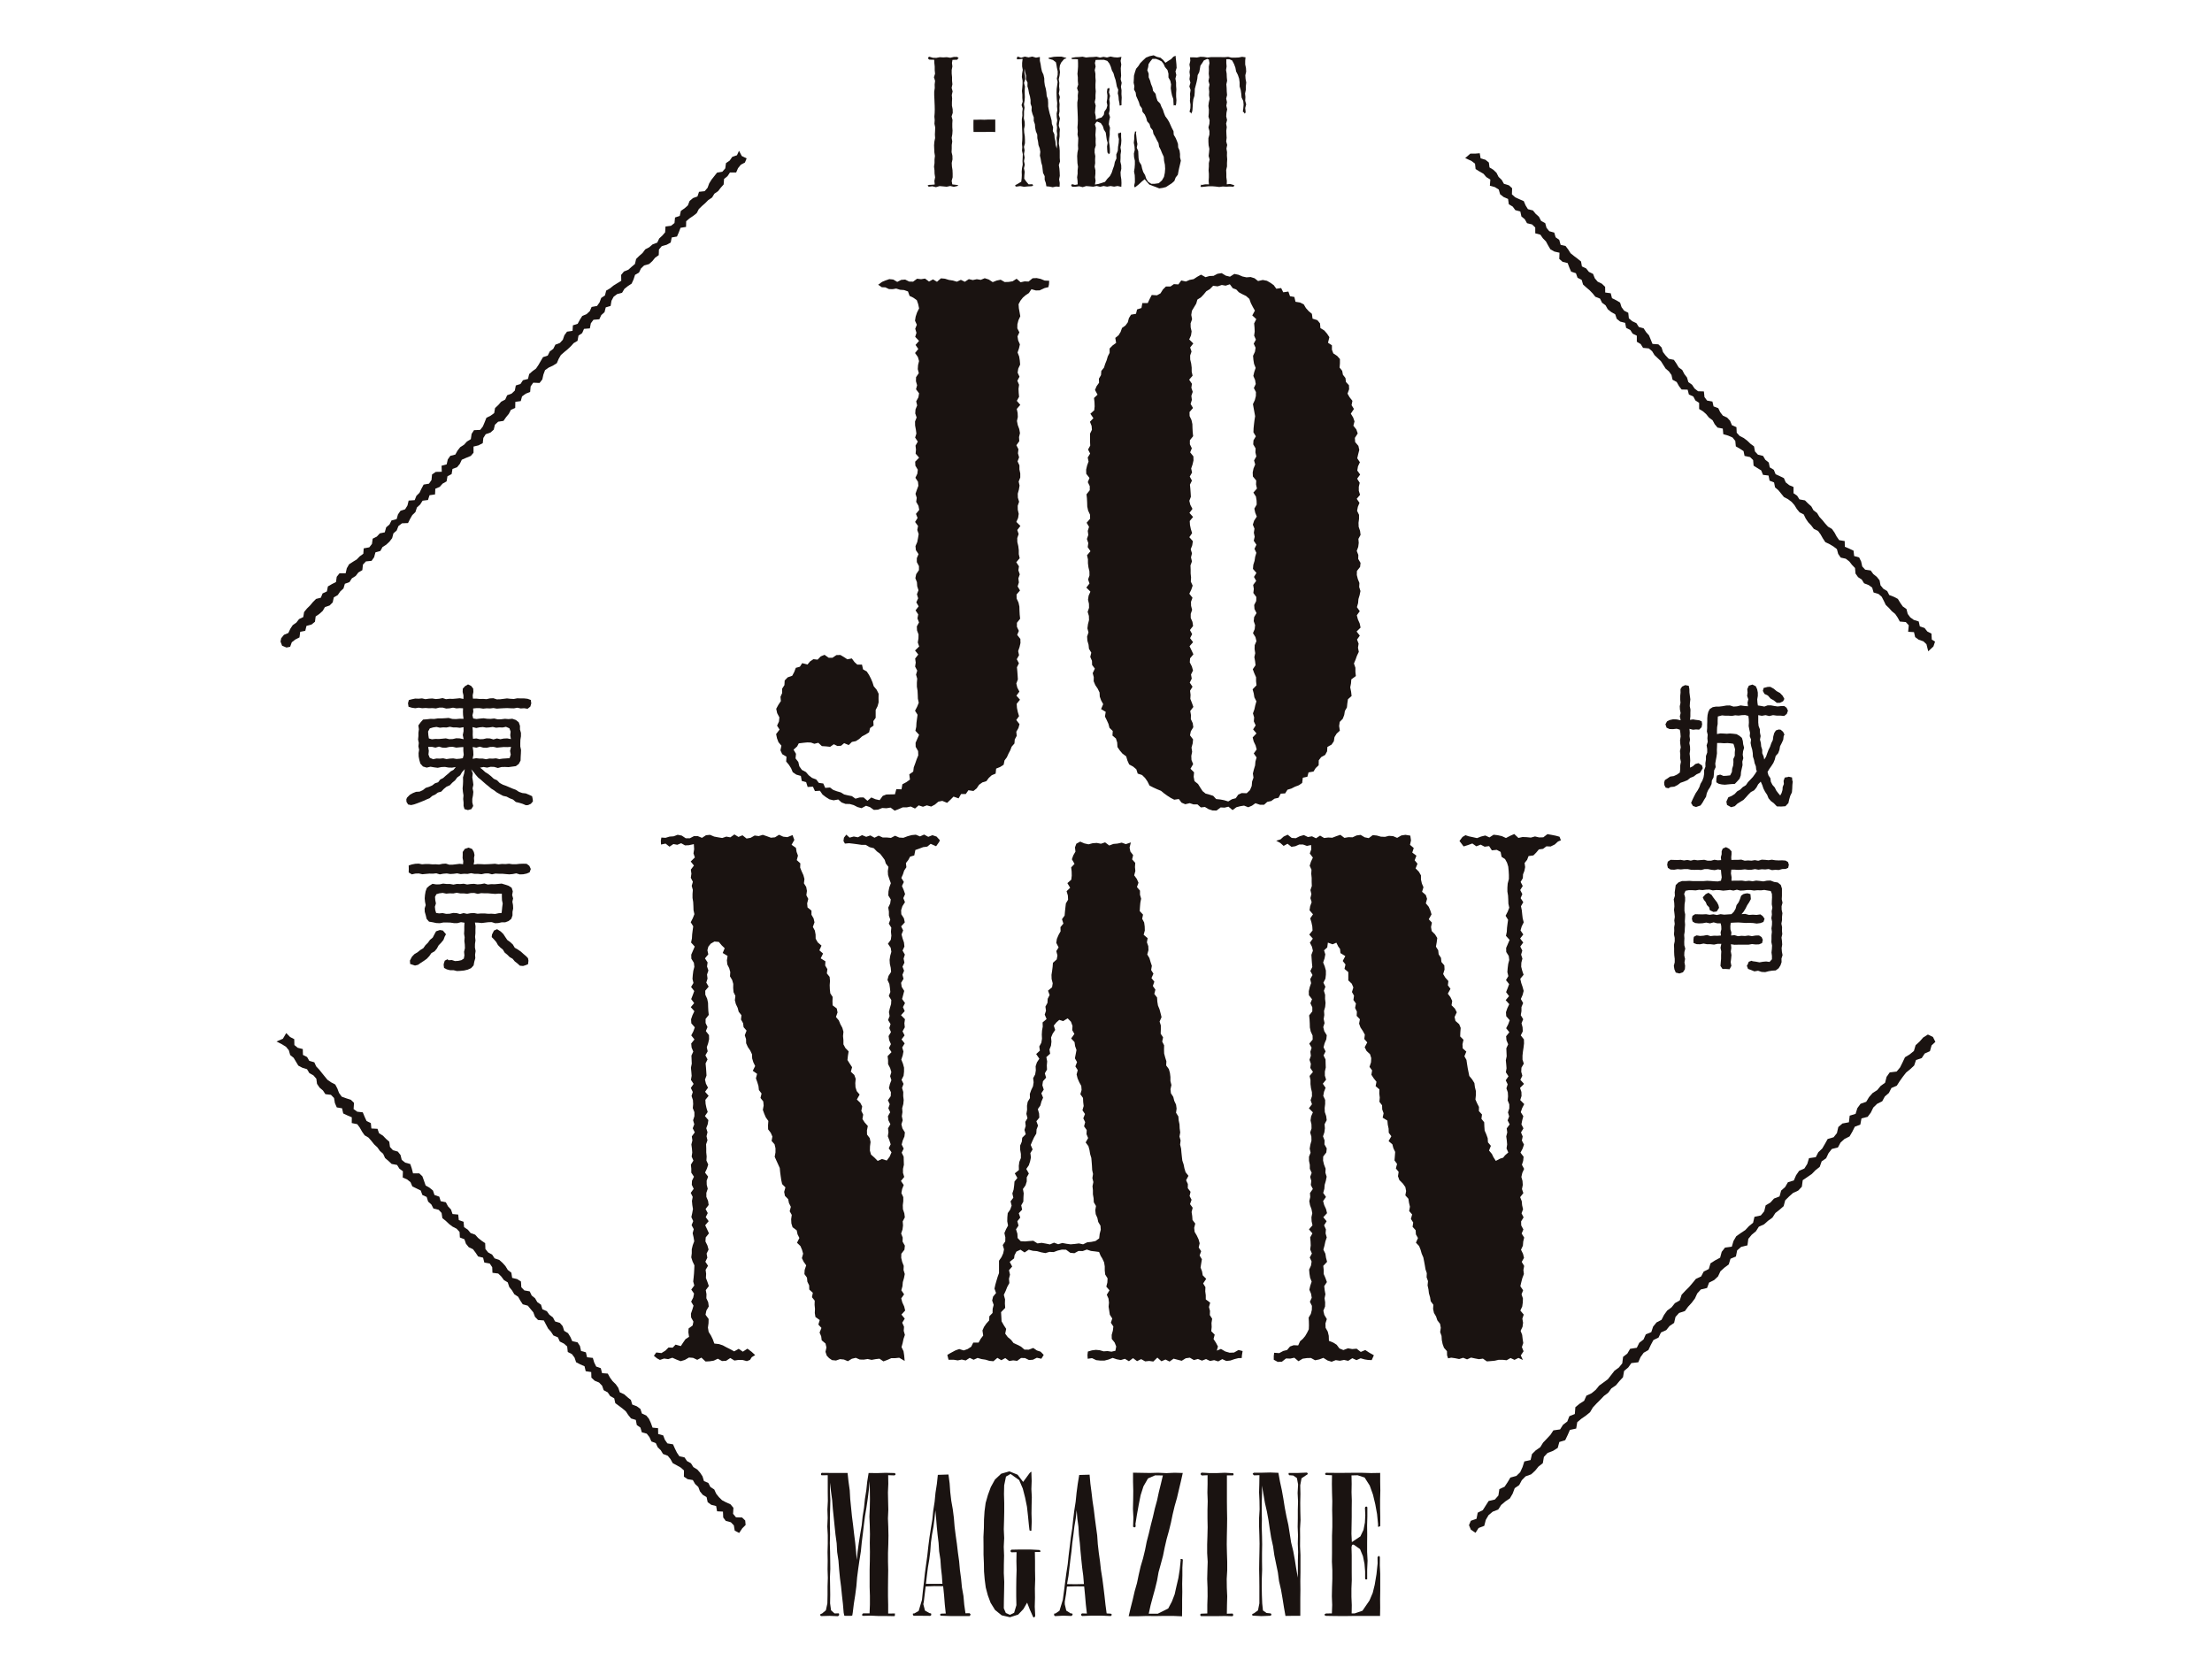
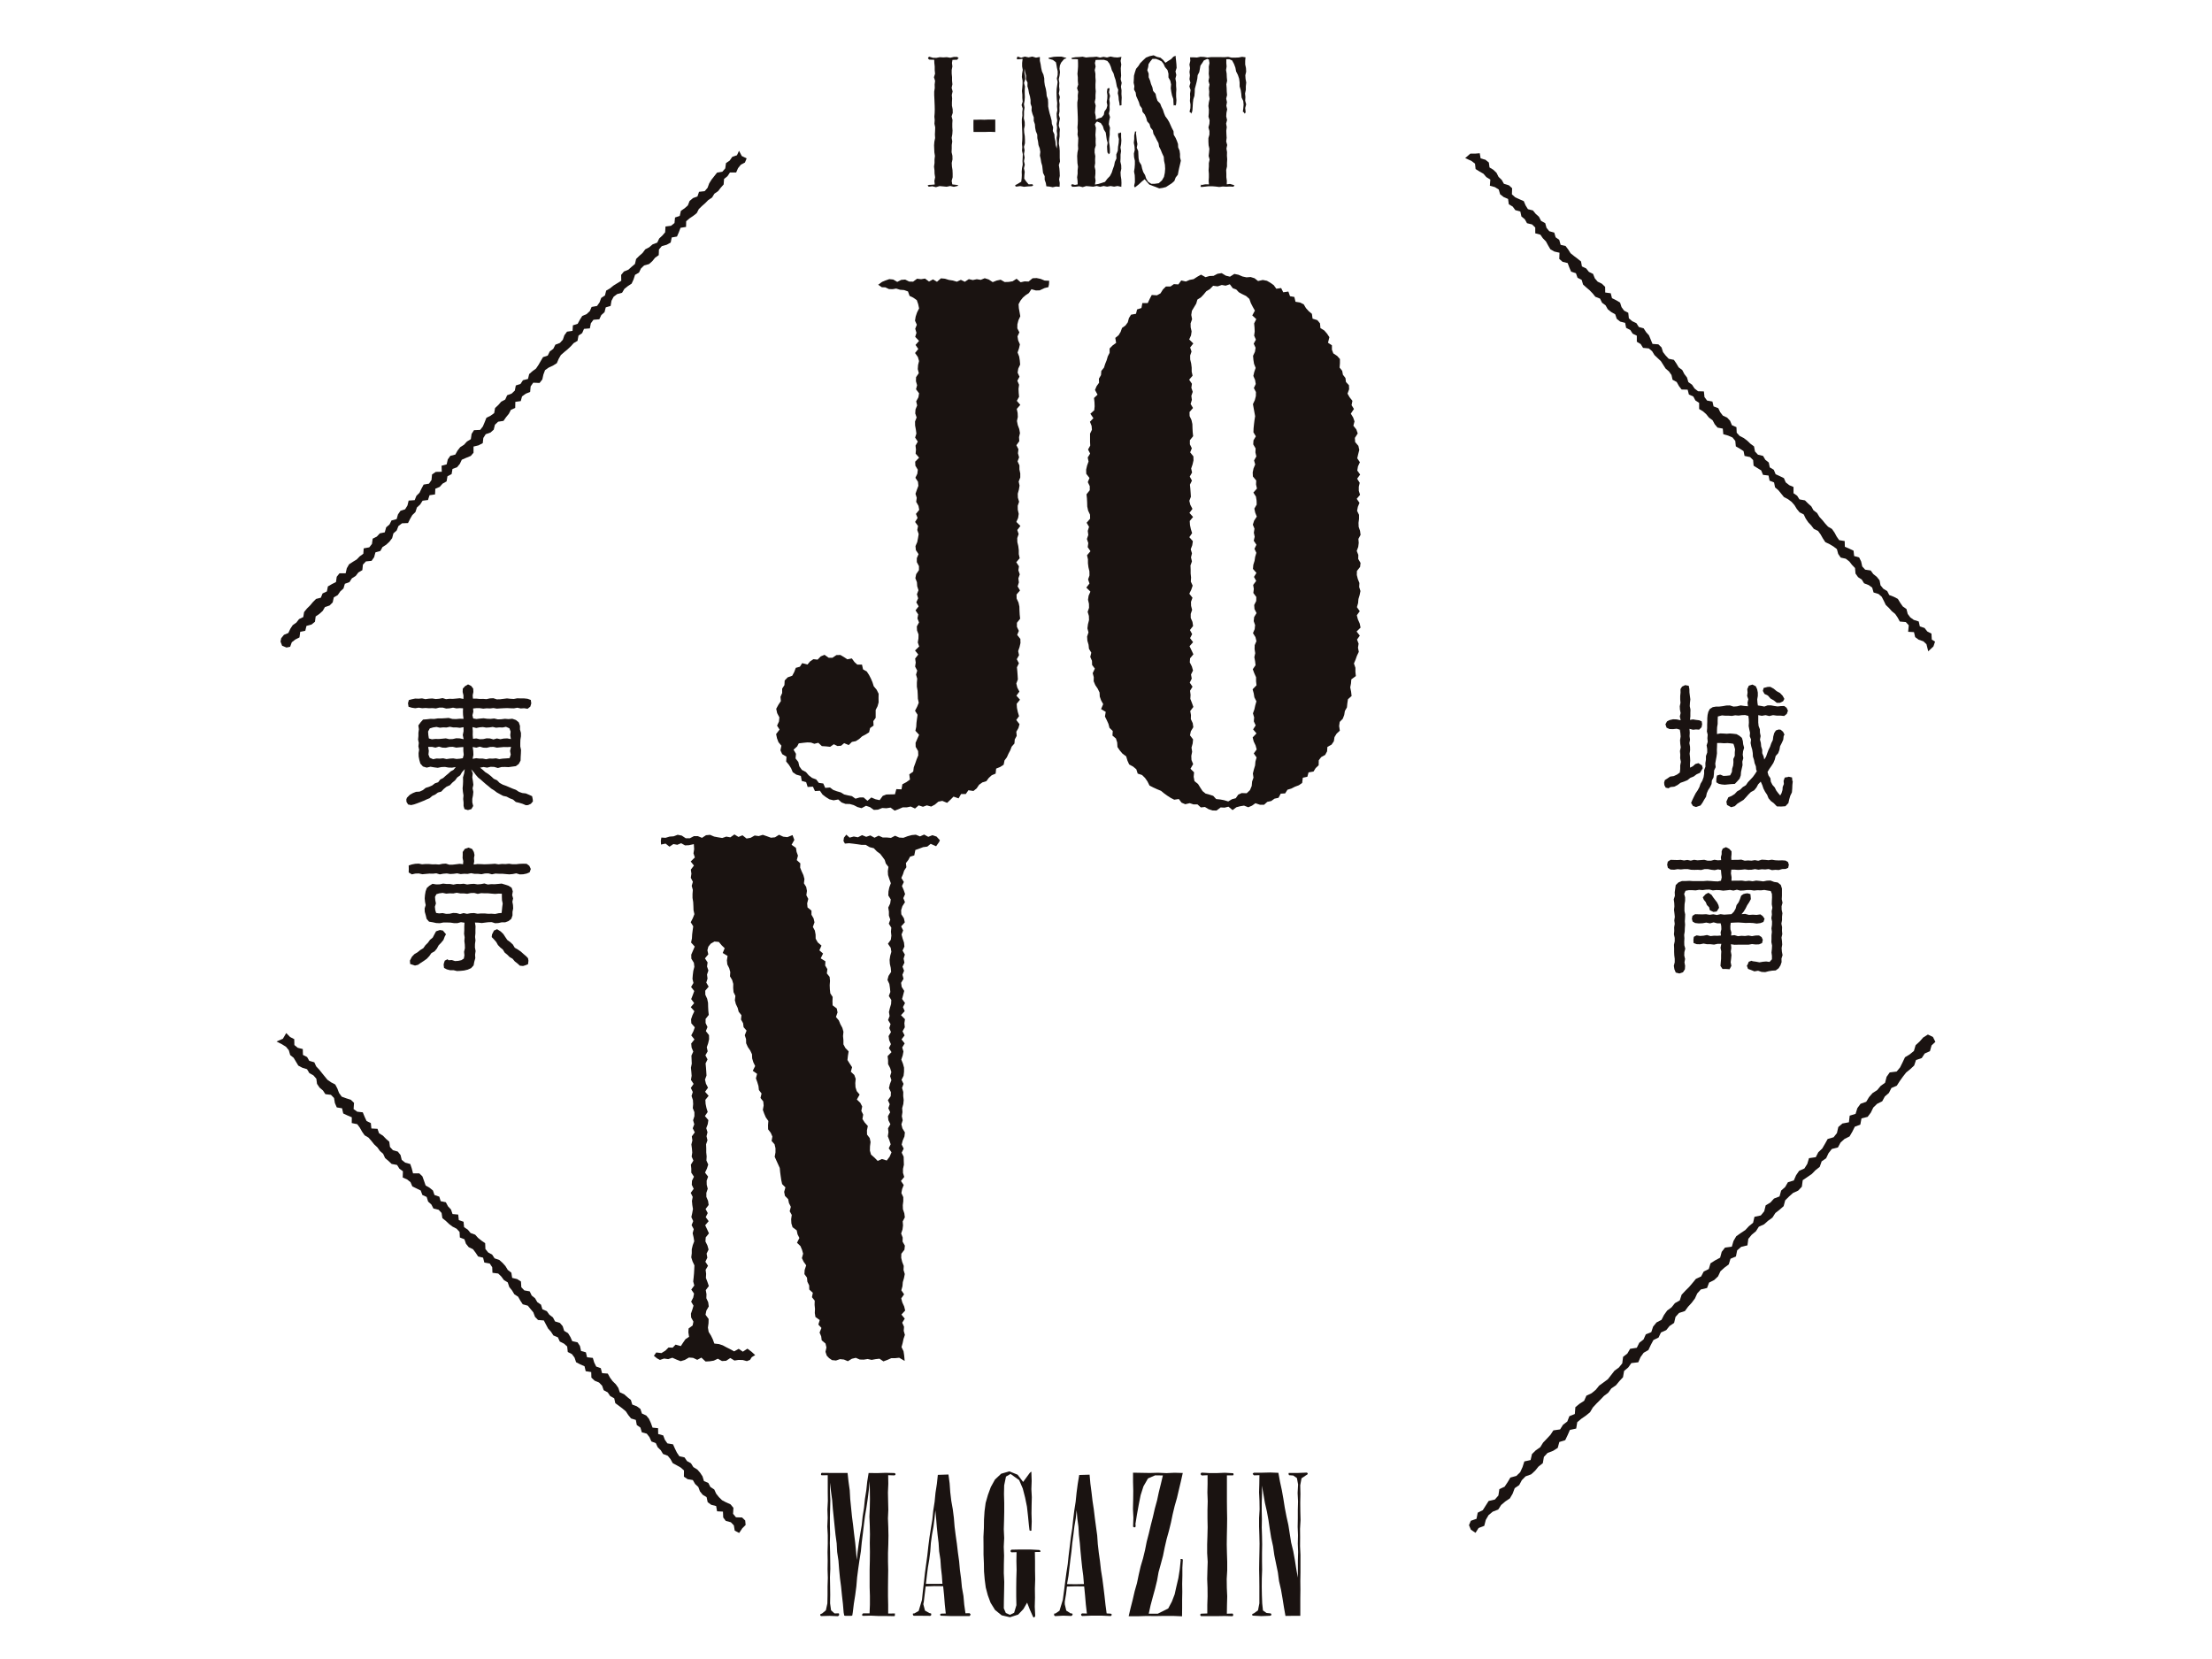
<svg xmlns="http://www.w3.org/2000/svg" width="160" height="120" viewBox="0 0 160 120">
  <g id="グループ_1191" data-name="グループ 1191" transform="translate(-180 -342)">
    <rect id="長方形_10245" data-name="長方形 10245" width="160" height="120" transform="translate(180 342)" fill="#fff" />
    <g id="グループ_1152" data-name="グループ 1152" transform="translate(200 346)">
      <path id="パス_80" data-name="パス 80" d="M139.993,59.875l-.065-.307-.1-.29-.262-.184-.262-.125-.113-.321-.281-.1-.291-.022-.281-.087-.262.045-.262-.008-.263-.124-.251-.008-.267-.178.281-.209.239-.1.286-.1.287.029.287.172.287-.147.287-.022.287.144.287.007.287-.213.287.036.288-.047.288.217.288-.158.288.175.288-.25.287.026.288.089.288.044.288.085.288-.136.288.141.288-.192.288.067.288-.061.288.046.288-.118.289.093.287.19.287-.114.288-.06.289.167.288-.008.288-.046.289-.184.289.255.289-.064.288.012.29-.238.29-.014.291.06.291.12.33.017-.017.258-.04.2-.273.067-.367.169-.271.005-.319-.089-.184.278-.226.149-.208.179-.174.22-.137.257.02.29.053.291.051.291-.134.291-.075.291-.006.291.149.291-.135.291.048.291.125.291-.068.292-.1.292.115.292.046.292.024.292-.136.292-.045.292.135.292-.156.291.125.291-.04.291.013.291.028.291-.164.291.251.291-.255.291.063.292.014.291-.063.292.058.292.108.292.052.292-.068.292.02.292-.21.292.148.292-.036.292.082.292-.11.292.135.292,0,.292.06.292v.292l-.115.292.064.293-.048.292-.081.292.008.292.088.292-.1.292.006.292.067.292-.043.292-.128.292.292.292-.226.293.1.29-.1.291.005.291.069.291.035.292v.292l.065.293-.246.292.194.292-.042.291.1.291-.1.291.037.291-.091.292.172.292-.25.292.006.293.136.292.063.292.008.292.015.292.031.292-.232.293v.293l.139.293-.12.292.23.293.008.293-.068.293-.1.293.065.293-.166.293.157.292-.144.292.028.292.021.293.018.293-.111.293.069.294.152.293-.215.294.259.293-.239.294.019.295.062.3.09.3-.2.279.232.3-.077.283-.153.265.028.3-.141.258-.023.293-.2.228-.1.262-.132.249-.116.26-.17.227-.062.309-.253.164-.291.118-.036.361-.282.118-.211.191-.176.237-.289.09-.237.169-.178.264-.232.188-.365-.054-.188.273L143.032,95l-.183.314-.365-.126-.226.229-.237.222-.349-.142-.285.056-.248.211-.27.144-.316-.086-.28.1-.31-.1-.265.228-.309-.144-.288.06h-.293l-.287.125-.293.112-.3-.221-.3.048-.3-.019-.305.121-.3.018-.28-.2-.286-.1-.326.174-.291-.08-.276-.141-.287-.08-.307-.007-.281-.105-.241-.215-.34.06-.3-.072-.258-.161-.242-.186-.187-.273-.361.024-.145-.32-.382.023-.109-.348-.317-.089-.066-.362-.328-.094-.259-.176-.12-.288-.162-.252-.194-.234.024-.347-.31-.185-.127-.276.069-.336-.212-.252-.108-.287-.062-.3.249-.326-.18-.284.137-.3.029-.3-.161-.307-.067-.311.155-.287.182-.271-.029-.31.122-.274,0-.316.164-.256.018-.336.219-.226.328-.116.143-.27.114-.3.295-.082.169-.259.38.1.193-.23.239-.157.3.034.23-.236.273-.113.3.212h.274l.284-.193.29-.008.26.154.243.16.323-.064.189.258.205.189.341,0,.077.345.268.151.165.252.136.264.115.271.088.28.211.255.144.289-.006.314.006.31-.079.283-.136.267,0,.281,0,.289-.17.236.019.323-.252.179-.072.308-.251.158-.255.134-.212.193-.243.154-.284.057-.229.226-.331-.137-.224.187-.26.02-.263-.129-.264.186-.3-.032-.3-.019-.257-.24-.284.072-.249-.089-.261-.011-.253.025-.368.044-.115.22-.261.237.176.3-.032.331.2.257.075.318.184.257.293.156.2.234.241.189.3.11.194.252.318.041.142.319.346-.028.231.174.27.1.274.078.249.151.278.067.28.054.259.184.3-.086.285-.005.283.245.28-.241.3.129.3.065.227-.309.259-.1.3-.007.322-.007.1-.374.375.016.063-.367.282-.151.265-.189-.047-.377.284-.2.039-.309.106-.283.1-.29.12-.293-.012-.31-.176-.307-.007-.29.127-.29.128-.29-.268-.29.062-.29.016-.29.038-.29.041-.29-.183-.29.152-.29.117-.29-.063-.29-.01-.29-.015-.29-.048-.29,0-.29.023-.291-.083-.291.086-.291-.153-.291.044-.291-.042-.291.227-.291-.236-.291.3-.291-.1-.291.048-.29.006-.29-.11-.29-.013-.29.158-.29-.114-.29.055-.29-.193-.291.225-.291-.169-.291.134-.291-.089-.291.111-.291-.091-.291-.02-.291-.113-.291.059-.291.2-.291,0-.291-.154-.29V77.94l.124-.291-.193-.291-.027-.291.127-.291.056-.291.047-.291-.1-.291.054-.291-.213-.291.181-.291-.119-.291.237-.291-.053-.291-.167-.291.041-.291-.091-.29.1-.29.109-.29-.029-.29-.187-.29.14-.291.034-.291-.175-.291-.015-.291.285-.291-.253-.29.026-.29-.033-.29.165-.29-.193-.291.091-.291-.039-.291-.054-.292-.005-.291.115-.291-.1-.291.02-.291.119-.291-.07-.292.16-.292.048-.291-.222-.291.08-.291-.084-.292.007-.292.2-.291-.075-.292.021-.292.07-.291-.082-.291-.206-.291.235-.292-.2-.292.255-.292-.279-.293.092-.292-.09-.293.116-.291-.132-.293.047-.294.1-.3Z" transform="translate(-93.513 -41.567)" fill="#1a1311" />
      <path id="パス_81" data-name="パス 81" d="M229.893,71.515l-.066.289,0,.29.091.29-.242.29.2.289-.117.289-.056.29.14.29,0,.29-.037.29.011.29.1.29.038.29-.157.29.024.29-.037.29-.107.29.114.291-.008.289.169.289-.033.29-.229.291-.008.29.072.29.115.291-.015.291.091.291-.059.29-.087.291-.025.292-.084.293.205.293-.212.292.075.293.132.3.064.3-.287.282.231.3-.2.281.114.3-.045.29.059.3-.134.281-.1.283-.118.279.107.309,0,.3.032.3-.328.24-.024.292-.055.286.063.313.036.311-.264.235-.044.29-.03.3-.148.26-.049.291-.105.272-.22.227-.042.295.051.339-.234.216-.153.25-.046.3-.166.243-.3.165-.024.324-.141.257-.285.157-.175.229-.008.362-.215.2-.157.252-.359.063-.087.316-.328.068-.046.379-.24.166-.283.106-.258.132-.283.086-.169.266-.317.017-.162.3-.288.063-.239.171-.285.061-.233.208-.3,0-.324-.11-.249.177-.268.116-.308-.12-.278.045-.277.074-.272.205-.3-.246-.282.069-.282-.016-.3.227-.29-.008-.281-.091-.266-.16-.295.032-.245-.219-.29,0-.269-.089-.324.077-.266-.113-.2-.263-.331.049-.256-.132-.243-.157-.234-.168-.222-.184-.281-.116-.278-.127-.274-.14-.15-.3-.176-.252-.212-.207-.317-.106-.1-.312-.231-.194-.287-.156-.126-.283L213,91.3l-.26-.188-.2-.234-.17-.25-.02-.331-.092-.288-.25-.209.021-.335-.234-.22-.076-.289-.122-.27-.132-.267.056-.334-.336-.2.153-.361-.147-.263-.1-.279-.017-.3-.131-.271-.176-.262-.117-.278.006-.3-.077-.287.156-.328-.2-.266-.009-.3-.123-.282.074-.307-.168-.279-.03-.295-.085-.291-.02-.3.1-.3-.077-.293.039-.3.077-.3-.01-.3-.089-.293.1-.292-.006-.293-.068-.292.044-.293.129-.293-.295-.293.228-.294-.1-.294.1-.293-.005-.293-.07-.293-.036-.293V77.05l-.066-.294.248-.294-.2-.294.043-.293-.1-.294.1-.294-.038-.294.092-.294-.174-.294.252-.293-.007-.293-.137-.293-.063-.295-.008-.294-.015-.294-.031-.295.235-.295v-.295l-.141-.293.121-.3-.233-.3-.008-.3.069-.3.105-.289-.061-.29.175-.285-.15-.294.157-.282-.013-.289,0-.289,0-.289.136-.277L210.5,67.4l-.121-.3.251-.259-.22-.321.281-.251.028-.288-.011-.3-.034-.3.255-.241-.184-.338.113-.271.18-.251-.009-.3.151-.256.022-.3.193-.238.087-.273.107-.266.081-.277.132-.255V61.8l.213-.217.258-.188-.06-.361.24-.193.147-.246.1-.281.249-.177.169-.231.079-.3.153-.25.36-.065.08-.317.314-.1.067-.36.39,0,.137-.293.152-.291.379.024.254-.142.174-.278.219-.218.33,0,.245-.172.326.022.207-.286.335.076.27-.117.288-.054.264-.172.275-.155.324.183.286-.083.293-.012.289-.151.3-.045.3.182.3.074.316-.2.3.061.287.124.293.063L222,56.63l.288.091.253.2.34-.077.3.059.253.145.239.17.188.26.349-.05.151.307.372-.053.118.335.313.056.085.349.328.052.267.133.158.269.2.223.233.195.047.348.347.109.193.232.029.343.282.173.2.232.166.253-.1.4.284.187,0,.318.1.265.279.184.2.225,0,.309-.024.312.188.232.051.281.184.238.036.286.217.236.013.291-.116.317.146.258.208.264-.061.313.172.274-.227.34.168.274.1.286-.083.312.215.271.1.288-.207.323.021.3.233.275.066.294-.079.305-.069.3.192.286-.139.3-.05.3.207.29-.218.3ZM217.772,90.97l-.061.3.014.3.12.291-.193.338.259.258-.028.325.058.31.261.214.158.255.166.255.223.182.286.076.259.084.216.234.287.028.286.053.3.091.268-.16.275-.073.184-.265.246-.108.363.012.236-.224.126-.3.028-.324.1-.28-.044-.3.073-.29.087-.29.025-.29.084-.29-.205-.29.211-.29-.079-.29-.138-.29-.073-.29.276-.29-.245-.29.187-.29-.134-.29.022-.29-.086-.29.105-.29.063-.29.083-.29-.148-.29-.047-.29-.08-.29.281-.29-.031-.291,0-.291-.13-.291-.107-.29.2-.29-.034-.29-.054-.29.064-.29-.046-.29.008-.29.125-.29-.07-.29-.18-.29.124-.29.03-.29-.1-.29.03-.29.174-.291-.148-.291-.022-.291.146-.291.007-.291-.215-.291.036-.29-.048-.29.219-.29-.16-.29.177-.29-.252-.29.026-.291.09-.291.045-.291.086-.291-.137-.291.143-.291-.195-.291.068-.29-.061-.291.046-.291-.119-.291.094-.291.192-.291-.115-.291-.061-.289.169-.289-.008-.29-.046-.29-.186-.29.258-.291-.065-.291.013-.291-.241-.291-.014-.29.06-.29.121-.29-.082-.29.165-.29-.067-.29.013-.291-.171-.291.018-.292.171-.291-.175-.291.011-.291.03-.291.035-.291.047-.291-.053-.291-.053-.291-.052-.291.136-.291.075-.292.006-.291-.15-.291.136-.292-.049-.292-.126-.291.068-.29.1-.291-.116-.292-.047-.291-.025-.291.137-.293.046-.292-.136-.293.158-.291-.127-.293.041-.293-.013-.294-.028-.294.154-.31-.288-.268.189-.348-.156-.276-.139-.273-.106-.3-.236-.209-.288-.139-.237-.132-.187-.2-.253-.093-.21-.283-.306.1-.276-.05-.3.1-.327-.041-.237.24-.255.153-.191.233-.193.205-.263.168-.083.288-.153.255-.16.267-.046.3.059.308-.108.3.006.291.068.291-.044.291-.129.291.295.291-.228.291.1.291-.1.291.005.291.07.291.036.291v.292l.066.291-.248.292.2.292-.042.292.1.292-.1.293.038.292-.092.292.174.292-.252.292.006.292.137.292.063.291.008.292.016.291.031.291-.235.292v.292l.141.292-.121.292.233.292.008.292-.068.292-.1.293.065.292-.168.292.159.292-.145.292.029.292.021.292.019.292-.112.292.07.292.154.292-.217.292.262.293-.241.293.019.292.062.293.091.292-.2.292.254.292-.045.292-.11.292.091.292-.071.293.069.293-.106.293.012.291,0,.291.031.291-.019.292.134.292-.1.293-.141.293.228.292-.108.292.006.291.075.292-.1.291,0,.292.127.292.043.292-.227.293.159.293-.149.293.217.292-.255.292.139.292.138.292-.239.293-.02.293.148.293.084.293-.145.293.054.293-.145.293.2.293-.177.293.037.294-.017.292.114.292.105.293-.226.294.052.293-.01.293.138.294.041.293-.178.294-.061.293.222.294-.029.295-.084.3Z" transform="translate(-151.541 -40.593)" fill="#1a1311" />
      <path id="パス_82" data-name="パス 82" d="M114.9,205.735l-.091-.286-.015-.286.045-.3-.189-.243-.081-.262-.156-.217-.175-.227L114,203.74l-.22-.229-.3-.076-.284-.167-.306,0-.3-.045-.3-.039-.3-.035-.3.027-.105-.187.035-.243.171-.215.239.213.3-.08.3.056.3-.155.3.121.3-.1.3.165.3-.148.295.132.295,0,.3.029.3-.156.3.132.3.017.3-.113.3-.082.3-.029.3.124.3-.134.3.164.3-.118.3.1.131.146.108.118-.055.127-.217.308-.394-.174-.245.2-.3.039-.276.106-.287.1-.078.392-.3.088-.131.242-.173.225.033.3-.161.242-.085.265-.118.267.181.292-.138.291.127.292.1.293-.128.293.12.292-.187.292-.091.292.013.292.188.292.065.292-.266.292.147.292-.116.291.075.292.1.291.032.291-.135.291.167.292-.092.291.061.292-.14.291.115.292-.119.292.079.292-.176.292.042.292.184.292-.076.292-.079.293.212.293-.149.293.127.293-.268.292.287.292-.043.292.031.292-.164.292.148.292-.221.292.226.292-.177.292.09.292-.056.292-.1.292.118.292.08.293,0,.293-.033.293-.147.293.144.293-.108.293.089.292-.005.293.035.292-.027.292-.082.292.02.292-.045.293.063.293-.094.293.073.293.179.293-.032.293-.125.293-.075.293.146.293-.145.293.142.293.007.293.01.293-.065.293,0,.293.089.291-.237.291.2.292-.114.292-.054.293.137.293,0,.293-.036.293.011.292.1.292.037.292-.154.292.023.292-.036.292-.1.293.112.293-.008.294.166.293-.032.293-.225.293-.008.293.07.293.113.293-.015.294.09.293-.058.293-.085.293-.024.294-.082.294.2.293-.207.293.078.294.135.293.071.292-.27.293.24.294-.183.293.131.294-.022.295.084.294-.1.294-.062.293-.081.295.145.3.046.3.036.4-.394-.23-.286.03-.285,0-.286.127-.286.105-.285-.193-.284.033-.285.053-.286-.063-.286.045-.286-.008-.287-.123-.286.069-.286.176-.285-.121-.287-.029-.287.1-.288-.029-.211-.144-.169-.179-.092-.277.067-.317-.065-.284-.276-.23-.037-.291-.117-.271.136-.335-.224-.244.1-.325-.311-.222-.047-.289.014-.3-.029-.293.01-.3-.2-.25.063-.318-.257-.236-.008-.3-.13-.268-.028-.294-.185-.254.018-.305.11-.329-.181-.255-.13-.267.089-.323-.08-.28-.115-.271-.248-.238.173-.345-.134-.267-.06-.286-.3-.225-.086-.28-.015-.3.043-.312-.15-.263.084-.322-.135-.267-.059-.286-.234-.241-.055-.287.09-.324-.238-.24-.061-.286-.043-.29-.039-.292-.028-.295-.122-.271-.123-.27-.121-.271.057-.316v-.3l-.066-.284-.215-.247.057-.316-.118-.27-.192-.251-.006-.3.024-.306-.182-.254-.116-.271-.1-.277.058-.317-.029-.295-.2-.25.078-.321-.192-.252-.033-.292-.084-.279-.1-.276.086-.323-.313-.222.173-.346-.132-.269-.085-.28-.012-.3-.127-.269-.175-.257-.122-.271-.007-.3-.091-.279.129-.335-.214-.247-.038-.292-.151-.264.033-.311-.2-.251-.074-.283-.13-.27-.072-.283.038-.311-.133-.268-.027-.3.006-.3-.08-.282-.157-.264.021-.308-.078-.283-.136-.267-.031-.3.05-.317-.353-.215.144-.342-.224-.218-.2-.239-.316-.028-.268.153-.175.218-.067.26.065.293-.243.293.192.293-.042.293.1.292-.1.292.037.292-.09.292.171.292-.247.292.006.292.134.292.062.292.007.292.015.292.031.292-.23.292v.292l.138.293-.119.293.228.293.007.293-.067.293-.1.292.064.292-.165.292.156.292-.142.292.028.292.021.292.018.293-.11.293.068.293.151.293-.213.293.257.293-.236.293.018.292.061.293.089.293-.2.293.249.293-.044.293-.108.293.089.291-.07.291.068.292-.1.292.012.292,0,.293.03.293-.018.293.131.292-.093.292-.138.292.223.292-.106.292.006.292.073.293-.1.293,0,.293.124.293.042.293-.222.293.156.293-.146.293.212.293-.25.294.137.293.135.293-.234.293-.02.294.144.293.082.293-.142.293.053.294-.143.293.192.292-.173.293.037.294-.017.293.112.293.1.294-.221.294.051.294-.01.293.135.295.04.3-.174.3-.06.3.224.307-.008.308-.043.318.053.308.168.267.131.269.112.307.342.039.271.091.253.137.263.131.305.167.328-.184.3.206.332-.218.3.226.26.239-.245.148-.129.2-.226.089-.3-.08-.3-.008-.3.045-.3-.182-.3.2-.3.019-.3-.168-.295.139-.295.047-.3.015-.3-.281-.3.16-.3-.142-.3-.024-.3.174-.3.091-.3-.117-.3-.133-.3.1-.3-.042-.3.1-.213-.116-.223-.184.172-.239.374.044.285-.177.227-.227.3.012.21-.22.38.107.174-.267.164-.235.258-.17-.05-.326.016-.276.292-.219.056-.278-.165-.3-.015-.272.1-.289.088-.292-.172-.292.15-.292.06-.292-.2-.291.218-.292-.078-.291.031-.291.027-.291.016-.291.014-.291-.137-.291-.092-.291.036-.291,0-.291.07-.291.109-.291-.048-.291-.067-.291.08-.291-.156-.292.117-.291-.135-.292.064-.292.053-.292-.048-.292-.026-.292.055-.292-.142-.292.214-.292-.138-.292.014-.292.143-.292-.193-.291v-.292l-.03-.291.183-.292-.127-.291.043-.292-.024-.292-.039-.292.073-.292-.041-.292.215-.292-.149-.293.112-.292-.085-.292.094-.292,0-.292-.117-.292.027-.292-.017-.292-.1-.292.09-.292-.141-.292.2-.292-.191-.292.05-.293-.023-.293-.029-.292.061-.292-.013-.292-.012-.292.134-.292-.123-.292-.027-.292.235-.293-.232-.293.151-.292.106-.291-.252-.291-.018-.291.1-.292.139-.292-.259-.293.244-.293-.215-.292.115-.292.106-.291-.229-.292.172-.291-.071-.292.023-.292.037-.292.076-.293-.036-.293-.182-.293-.007-.293.126-.292.126-.292-.265-.293.062-.293.016-.293.037-.293.041-.293-.181-.293.15-.293.115-.293-.063-.293-.009-.293-.015-.293-.048-.292,0-.292.023-.292-.082-.294.085-.293-.151-.293.044-.294-.041-.293.225-.294-.234-.293.3-.294-.1-.295.048-.3-.022-.367-.356.077-.281.013-.28-.156-.281.113-.281-.054-.282.191-.282-.223-.331.068-.013-.284.039-.222.3.02.293-.089.293-.02.293-.111.293.058.293.195.293,0,.293-.153h.293l.293.122.293-.191.293-.027.293.125.294.056.293.047.293-.1.293.053.294-.21.293.18.292-.118.293.234.294-.052.293-.166.293.041.295-.09.294.1.295.108.293-.029.295-.185.3.139.3.033.373-.147.132.347-.2.353.315.221.047.29.1.274-.086.324.258.235-.014.305.11.274.124.27.077.283-.038.312.165.26.053.288-.042.313.139.266-.081.323.027.295.285.229,0,.3.153.262.066.285-.118.333.144.265.053.289.005.3.151.264.271.233-.153.341.267.233-.171.346.34.215-.016.306.159.26-.039.31.2.249.028.294-.022.307.012.3.032.294.171.259-.014.306.01.3.3.226.057.287-.116.331.21.248.111.273.143.265.079.282-.03.31.028.3v.3l.142.266.235.242-.051.315-.034.311.164.261.171.259-.09.326.251.238.1.276-.029.31.015.3.089.28.209.25-.2.355.247.239.139.266-.062.318.134.27-.054.317.167.26.222.247-.064.32.007.3.193.253.062.288-.041.315-.006.307.081.285.257.228.225.23.307-.138.348.108.208-.275.136-.317-.2-.29.139-.29-.093-.29-.113-.29.046-.29-.031-.29.171-.29-.143-.29-.035-.29.162-.29-.132-.29.1-.29-.133-.29.206-.29.013-.29-.142-.29.066-.29.11-.29-.091-.29.088-.29-.086-.291-.15-.288v-.289l-.034-.289.281-.289-.185-.29.143-.29-.126-.29-.042-.291.172-.29-.12-.29.091-.29-.181-.29.111-.29-.048-.29.069-.29.086-.29.016-.29-.179-.291.11-.291-.03-.29-.042-.29-.136-.29.076-.29.187-.291-.026-.291-.065-.291-.018-.291.045-.291.082-.291-.047-.291-.2-.291.21-.291.038-.291-.031-.29.027-.29-.181-.29.106-.292-.1-.291,0-.291-.047-.292.14-.291.043-.292-.179-.291.012-.292.061-.293.111-.3Z" transform="translate(-70.575 -146.157)" fill="#1a1311" />
-       <path id="パス_83" data-name="パス 83" d="M183.413,204.58l.281-.152.3.13.3.066.3-.08.3-.02.3.058.3-.1.3.227.3-.112.3-.027.3-.067.3.108.362-.124-.091.375.057.284.2.26-.073.306.226.255-.02.3.027.29-.084.309.19.262.12.274-.111.314.22.257,0,.3.083.281-.058.3-.026.3-.017.3.239.254-.062.3.143.27.039.287.009.293-.084.309.287.245-.052.3.1.277.012.292-.087.309.158.267.082.28.093.278-.053.3.167.266-.142.319.208.259-.109.313.186.263-.08.309.2.26.018.292.047.287.113.276.075.282.071.283-.141.319.089.279,0,.3-.011.3.174.265-.063.305.138.271-.007.3.009.293.075.282.087.28-.015.3.193.262.079.282.035.289,0,.3.073.283-.068.307.031.29.171.265.07.283.13.273.04.288-.04.3.167.267.024.291.059.285.013.293.039.288-.053.3.08.281-.035.3.07.283.025.291.031.29.034.29.094.279.057.284.085.279.206.259-.169.323.127.273-.005.3.2.261-.069.307.143.271-.112.314.193.262-.079.308.044.287.021.291.2.261-.079.309.033.29.158.269.129.274.077.282-.071.307.179.265-.111.314.164.268-.049.3-.047.3.107.277.05.287.252.253-.223.334.166.268-.013.3.038.29,0,.295.32.24-.09.311.076.283-.013.3.169.267-.048.305.013.294-.031.3.25.253-.085.312.173.268.146.274-.083.3.3-.123.315.184.316.09.317-.013.324-.185.295.077-.048.3-.016.205-.248.008-.282.073-.292.1-.292.032-.293-.133-.293.164-.294-.091-.294.06-.293-.138-.293.113-.293-.118-.293.078-.293-.173-.294.042-.294.182-.293-.075-.293-.077-.293.208-.294-.147-.294.126-.294-.264-.293.283-.295-.042-.293.031-.292-.162-.294.146-.294-.218-.294.223-.294-.174-.295.089-.294-.055-.295-.1-.293.116-.3.078-.3,0-.3-.032-.3-.145-.313.046-.016-.269.028-.254.3-.087.281-.035.279.026.281.081.281-.02.282.044.288-.065.058-.308-.109-.281-.212-.267-.006-.293.085-.306.037-.3-.18-.272.1-.308-.176-.273-.043-.288-.046-.288.027-.3-.034-.291-.124-.279.195-.319-.229-.267.075-.3.016-.3-.171-.273-.033-.292,0-.3-.048-.291-.131-.28-.12-.194-.112-.276-.287-.04-.3-.035-.3-.1-.3.11-.3-.008-.3.163-.3-.032-.3-.222-.3-.008-.3.069-.3.111-.3-.015-.3.088-.3-.057-.3-.084-.3-.024-.3-.081-.3.2-.3-.2-.293.138-.137.266-.031.225-.316.25.179.34-.231.265.074.321-.075.295.028.313-.154.281-.113.286-.133.285.087.325-.01.308.022.311-.3.31.021.347.016.311.163.289.17.26-.069.346.184.25.236.195.186.238.274.123.264.134.245.213.312.006.328-.124.26.18.274.091.222.233-.171.276-.325-.071-.285.143-.285.021-.286-.141-.286-.007-.286.208-.286-.035-.286.046-.285-.212-.285.155-.285-.171-.286.244-.286-.025-.286-.087-.287-.043-.286-.083-.287.132-.285-.137-.287.188-.288-.065-.288.06-.288-.045h-.379l-.089-.351.2-.12.383-.205.277-.1.324.1.286-.1.257-.167.149-.3.386,0,.151-.272.182-.238-.053-.367.113-.258.164-.238.209-.231.013-.3.231-.239.007-.3.074-.284-.11-.317.069-.284.214-.258-.115-.317.063-.285.08-.282.085-.281.1-.279v-.591l0-.3.181-.263.123-.274.058-.285-.091-.312.181-.263.006-.295-.069-.308.117-.275.148-.269-.058-.307.007-.3.028-.291.182-.264.1-.279-.078-.311.2-.26-.069-.31.09-.281.039-.29.025-.292.209-.259-.189-.331.3-.243-.009-.3.039-.289.112-.276,0-.3-.052-.306,0-.3.117-.275.033-.291.253-.251-.09-.313.086-.281-.028-.3.158-.269-.079-.311.05-.288-.006-.3.052-.287.162-.267-.009-.3.1-.279.13-.273.044-.289-.033-.3.146-.271.046-.289-.013-.3.093-.28.175-.265-.229-.338.268-.248-.042-.3.148-.27.047-.289-.014-.3.018-.294.051-.286-.011-.3.288-.244-.135-.32.092-.28-.041-.3.148-.271.016-.295.139-.272-.114-.317.292-.244.046-.288-.079-.31-.009-.3.045-.288.037-.29.022-.293.275-.248.051-.288-.082-.312.167-.267-.17-.328.045-.289.117-.277.151-.271-.01-.3.212-.259-.1-.316.19-.264.025-.293.032-.292.034-.291.159-.27-.014-.3-.094-.314.258-.251-.2-.334.281-.247.034-.292-.007-.3-.034-.3.242-.255-.19-.332.1-.282.157-.271-.034-.307Zm-1.63,13.156.1.316-.18.266-.117.277.027.3-.033.293-.109.277.048.305-.275.247.059.308-.025.293.014.3-.158.27.092.315-.226.257-.044.29.1.316-.174.266.126.32-.12.276-.074.284-.185.265.089.315.018.3-.212.26.118.319-.106.279-.018.295-.159.27-.127.276-.118.278.137.324-.163.269.042.306-.061.288-.092.283-.184.266.186.333-.153.272,0,.3-.088.282-.188.265.057.31-.019.3-.008.3-.153.272.066.311-.243.256.107.318-.21.262.085.316-.182.269.1.32.016.309.222.231.313.017.3-.027.3-.022.3.192.3-.041.3.053.3.061.3-.127.3.114.3-.091.3.057.3.04.3-.026.3-.039.3.065.3-.146.3-.03.3-.063.264-.19.037-.327.078-.3-.021-.291-.162-.272-.061-.286-.121-.278-.03-.288.05-.3-.158-.271-.015-.291-.05-.287,0-.294-.03-.29.063-.3-.071-.285.046-.3-.061-.285-.015-.292-.022-.291-.025-.29-.085-.282-.048-.288-.076-.284-.2-.268.179-.319-.118-.278.015-.3-.191-.268.079-.305-.135-.276.122-.312-.184-.27.089-.307-.035-.29-.012-.293-.192-.269.089-.307-.023-.292-.15-.275-.12-.278-.068-.284.082-.305-.171-.272.12-.312-.155-.274.059-.3.056-.3-.1-.283-.041-.289-.244-.263.234-.329-.158-.276.022-.3-.112-.306-.238-.244-.334.2-.276-.089-.207.184Z" transform="translate(-125.559 -147.552)" fill="#1a1311" />
-       <path id="パス_84" data-name="パス 84" d="M275.923,205.723l0-.293-.017-.295-.028-.3-.088-.285-.142-.261-.253-.169-.071-.355-.279-.149-.353.037-.2-.307-.322.044-.29-.15-.311.121-.29-.205-.312.114-.318.1-.3-.395.217-.29.217-.128.234.079.3.064.3.068.3-.116.3-.072.3.137.3-.194.3.034.3.068.295.135.3-.156.3-.132.3.283.3-.067.3.012.3.03.3-.083.3.071.3-.008.3-.23.3.054.3.059.273.075.1.258-.212.09-.232.213-.3.146-.305-.013-.242.183-.3.039-.2.236-.2.2-.348.047-.105.273-.182.226.04.3-.053.266-.1.258-.014.276-.16.271.152.295-.181.292.152.293-.123.293.192.292-.168.292.061.292.029.292.035.292.075.292-.146.292-.085.292.2.291-.228.292.224.291-.214.291.146.291-.086.292.094.291-.077.292-.011.291.074.292.1.292-.239.292.065.292.1.292.079.292-.076.292-.128.293.166.293-.122.293,0,.293-.049.292.175.292-.121.292.076.292.016.292-.146.292.228.292.007.292-.034.292-.044.292-.032.292,0,.292.094.292-.17.293-.016.293.08.293-.143.293.266.293-.29.293.1.292.009.293-.094.292.289.292-.151.292-.1.292.184.293-.078.293-.058.293.146.293-.177.293.123.293-.061.293.154.293-.1.293-.153.293.225.293-.03.293-.091.293.159.293-.132.293-.067.291.082.291.02.292-.059.292.1.293-.23.293.114.293.027.293.068.292-.11.292.149.292-.18.292.008.292.156.292-.125.293.183.293-.07.294-.023.293-.137.293.145.293.073.293-.165.293.176.293-.055.294.035.293-.111.293-.077.293-.068.294.2.294-.114.293.1.293-.009.294-.041.293-.136.292.245.293-.1.294.051.293-.037.294-.14.295.113.294.034.294.045.293-.1.295.122.3-.2.3.15.33-.321-.148-.286.141-.285-.133-.286.16-.286-.032-.285,0-.285.066-.285.027-.286.022-.286-.2-.286.041-.287-.054-.286-.062-.286.129-.285-.116-.287.092-.287-.058-.288-.041-.226.048-.074-.217-.008-.3-.215-.245-.1-.274-.058-.285-.019-.3-.1-.276.045-.312-.053-.287-.194-.251-.093-.277-.153-.262-.063-.285.017-.305-.189-.253-.047-.289-.082-.281-.035-.292-.063-.285.03-.309-.1-.275.013-.3-.093-.277-.048-.288-.053-.287-.057-.286-.117-.271-.08-.28-.108-.273-.229-.243.146-.338-.149-.263-.018-.3-.222-.245.045-.313-.166-.259.089-.324-.215-.246.056-.315-.067-.284-.044-.29-.222-.245.056-.315-.056-.287-.181-.255L268,227.5l-.1-.276.048-.314-.2-.25.087-.324-.186-.254.026-.308.023-.307-.13-.268-.073-.283-.274-.232.2-.352-.188-.252-.01-.3-.061-.285-.027-.293-.342-.214.067-.318-.1-.276-.01-.3-.192-.253.025-.308-.035-.292.008-.3-.273-.232.062-.316-.2-.251-.168-.258.052-.315-.188-.254.109-.33.016-.306-.085-.28-.254-.237-.135-.267.186-.349-.215-.248.041-.313-.145-.265-.171-.258-.1-.276.058-.317-.234-.243.017-.307-.131-.269.063-.319-.184-.255.044-.312-.149-.264.1-.328-.113-.273-.251-.239,0-.3,0-.3-.277-.233.073-.32-.2-.254.187-.352-.351-.216-.031-.3-.132-.182-.133-.27-.28.116-.334-.123-.045.348-.231.211.09.293-.056.293-.1.293.118.293.08.292,0,.292-.033.292-.147.292.144.292-.108.292.089.292-.005.292.035.292-.027.292-.082.292.02.292-.045.292.063.293-.094.293.074.293.179.293-.032.293-.125.292-.075.292.146.292-.145.292.142.292.007.292.01.292-.065.292,0,.293.089.293-.237.293.2.293-.114.293-.054.293.137.293,0,.293-.036.292.011.293.1.293.037.293-.154.293.023.293-.036.291-.1.292.112.291-.008.292.166.293-.032.293-.225.293-.008.293.07.292.113.292-.015.292.09.292-.058.292-.085.292-.024.293-.082.293.2.293-.207.293.078.293.135.293.071.293-.27.293.24.293-.183.293.131.293-.022.293.083.293-.1.293-.062.294-.082.293.145.294.046.294.078.293-.276.292.03.293,0,.294.127.294.105.293-.193.294.033.294.053.294-.063.293.045.295-.008.3-.123.3.069.3.182.306-.1.316.011.314.158.282.071.3.012.361.314.128.246.157.2.267.286.116.33-.127.309.055.318-.027.3.234.326-.136.295.192.327.187-.158.35-.275-.014-.225-.035-.3-.084-.3.134-.3-.139-.3.19-.3-.066-.3.06-.3-.045-.3.117-.295-.093-.3-.188-.3.113-.3.06-.3-.165-.3.008-.3.045-.3.182-.3-.253-.3.064-.3-.012-.3.236-.3.014-.288-.157,0-.271.03-.233.365.026.291-.156.278-.07.212-.253.262-.093.329.015.135-.3.2-.175.168-.2.139-.238.125-.254.011-.283-.006-.281-.016-.281.158-.266.073-.292.006-.292-.147-.292.133-.292-.048-.292-.124-.291.067-.292.1-.291-.113-.292-.046-.291-.024-.291.134-.291.045-.291-.134-.291.155-.291-.124-.291.04-.291-.013-.291-.028-.291.163-.291-.249-.291.253-.292-.062-.291-.014-.292.062-.292-.057-.292-.107-.292-.052-.292.068-.292-.019-.292.207-.292-.146-.292.035-.292-.082-.292.109-.292-.134-.292,0-.291-.06-.292v-.291l.114-.292-.063-.292.048-.292.08-.292-.008-.292-.087-.292.1-.293-.006-.292-.066-.292.043-.292.127-.292-.289-.292.223-.292-.1-.292.1-.292-.005-.292-.068-.292-.035-.292v-.292l-.065-.293.243-.293-.192-.292.042-.292-.1-.292.1-.292-.037-.292.09-.292-.17-.292.247-.293-.006-.293-.134-.292-.062-.291-.008-.291-.015-.291-.031-.292.23-.292v-.293l-.138-.293.119-.292-.228-.292-.007-.291.067-.292.1-.291-.064-.292.165-.292-.156-.292.142-.293-.028-.293-.021-.293-.018-.293.11-.292-.068-.292-.151-.293.213-.293-.257-.293.237-.293-.018-.293-.061-.293-.089-.293.2-.293-.249-.293.044-.293.108-.293-.089-.292.07-.292-.068-.292.1-.294-.012-.293,0-.293-.03-.294.018-.293-.131-.294.093-.293.138-.294-.223-.295.106-.3-.013-.315-.3.065-.281-.1-.279,0-.281.124-.281.042-.282-.222-.282.156-.242-.216-.294-.159.316-.1.22-.2.293-.136.293.234.293.02.293-.145.293-.082.293.142.293-.053.293.142.294-.192.293.173.293-.036.293.017.293-.112.294-.1.293.222.293-.051.294.01.293-.135.292-.04.293.174.294.06.293-.217.293.029.294.083.294.012.294-.072.293.02.295.126.3-.174.3-.046.351.058.05.346-.071.319.271.232-.108.329.3.224-.127.334.205.249-.137.337.237.241.151.264,0,.3.065.286.116.272-.1.328.27.233.091.278-.09.325.208.248.118.272.087.279-.2.353.228.244-.065.319.049.29.241.241.161.261-.04.312-.056.316.165.26.032.293.17.258.028.295.212.248.016.3-.1.327.157.26.22.245-.037.31.189.253-.192.351.19.254.127.27-.047.314.241.24.136.267-.158.342.063.285.268.233.111.273-.025.309-.012.305.24.242-.073.321.015.3.262.235-.138.338.148.264.043.292.046.292.057.288.059.288.206.25.162.262.038.293.07.285,0,.3-.032.312.119.271.137.267-.005.3.224.246-.041.314.2.251.011.3.022.3.12.273.1.278.02.3.211.251-.133.34.208.252.108.228.174.27.3-.159.229-.072.138-.173.235-.205-.127-.29.043-.29-.024-.29-.04-.29.073-.29-.04-.29.215-.29-.149-.29.112-.29-.085-.29.094-.29,0-.29-.117-.29.027-.29-.017-.29-.1-.29.09-.29-.141-.29.2-.29-.191-.29.05-.291-.023-.288-.028-.289.061-.289-.013-.289-.012-.289.134-.29-.123-.29-.027-.291.235-.29-.232-.29.151-.29.106-.29-.252-.29-.019-.29.1-.29.139-.29-.259-.291.244-.291-.215-.29.115-.29.106-.29-.229-.29.172-.29-.071-.291.023-.291.037-.291.076-.29-.036-.291-.182-.291-.007-.291.126-.291.126-.291-.266-.292.061-.29.016-.29.037-.29.041-.292-.181-.291.15-.291.115-.292-.062-.292-.009-.292-.015-.291-.048-.292,0-.293.023-.293Z" transform="translate(-186.781 -146.145)" fill="#1a1311" />
      <path id="パス_85" data-name="パス 85" d="M141.1,368.122l-.02.065.009.069.069.016.412-.007,0,.624,0,.62.008.618-.032.618.019.618-.027.618.033.617v.618l-.016.618.011.617-.009.618.019.617-.02.618,0,.617-.013.618-.108.5-.271.227-.125.051-.016.055.021.053.042.032.609-.018.609.026.072-.049.022-.059-.023-.1-.314.007-.251-.225-.07-.5.009-.625-.008-.625-.011-.624.025-.624-.007-.623-.009-.623-.017-.622.016-.623-.012-.623V371.3l.017-.623.015-.623-.029-.623.011-.623.063.629.086.625.048.629.065.627.064.627.065.626.085.623.035.629.094.623.048.628.06.627.081.624.063.626.071.625.053.627.043.217.068.016.447,0,.065-.021.036-.217.078-.634.1-.632.083-.633.053-.637.082-.633.091-.631.1-.629.062-.635.079-.633.075-.633.08-.632.106-.629.093-.631.079-.632.063-.649.01.653.008.639-.011.638-.027.638.026.637.013.637-.011.636.009.637-.006.637-.015.637v.637l0,.636.02.637,0,.636-.025.63-.465,0-.047.039-.03.057.018.07.058.013.566-.013.566.026h.566l.565.009.039-.036-.009-.062.014-.09-.044-.006-.451.006,0-.63-.013-.627v-.626l.006-.626.009-.626-.014-.625v-.624l.022-.625.011-.625-.013-.625-.025-.625.028-.625-.015-.625-.013-.625.027-.625-.01-.624.447.015.073-.034.011-.07-.029-.043-.056-.023-.624-.016-.624.02-.613-.008-.1.62-.068.635-.1.629-.064.634-.1.629-.066.633-.108.626-.1.628-.085.63-.065.625-.054-.626-.061-.633-.08-.63-.072-.63-.081-.629-.063-.63-.063-.63-.036-.634-.088-.628-.068-.622-.615,0-.623,0-.622-.006Z" transform="translate(-101.697 -265.561)" fill="#1a1311" />
      <path id="パス_86" data-name="パス 86" d="M166.055,375.895l.074-.593.1-.589.074-.592.042-.6.08-.591.108-.586.075-.592.061-.591.055.591.049.594.059.592.072.591.037.594.092.588.041.592.066.59.041.582-.594.006h-.6Zm.794-7.3-.07.65-.1.645-.063.649-.1.645-.065.648-.107.642-.1.642-.083.646-.071.647-.088.645-.088.645-.069.647-.077.646-.068.647-.239.8-.32.182h-.092l-.008.084.027.057.051.027.588,0,.589.006.058-.03.02-.064-.017-.083-.116-.023-.321-.182-.122-.463.037-.184.066-.554.068-.546.625-.023.639.007.067.66.051.654.071.661-.347.009-.04.02-.018.049.01.057.047.025.691.023.691,0,.691,0,.077-.106-.077-.1-.3.006-.089-.622-.057-.631-.111-.624-.06-.629-.085-.627-.056-.629-.087-.625-.074-.627-.089-.626-.079-.626-.051-.63-.079-.626-.111-.623-.073-.626-.045-.631-.084-.636Z" transform="translate(-119.012 -265.915)" fill="#1a1311" />
      <path id="パス_87" data-name="パス 87" d="M184.62,367.9l-.449.423-.3.542-.209.568-.166.584-.079.6-.039.607-.008.607-.032.64.006.641v.639l.027.639.009.582.049.58.076.576.148.56.2.543.327.527.476.384.6.139.592-.19.379-.4.27-.465.188.481.212.478.046.091.06.023.039-.035.042-.081-.035-.661.018-.661-.008-.66.022-.66-.011-.659,0-.659-.012-.661.316-.006.068,0,.023-.069-.051-.052-.04-.021-.668-.033h-.668l-.667.013-.052.033-.023.062.019.06.057.035.361-.01-.011.641.015.64-.02.639-.008.639,0,.638.013.638-.164.548-.3.149-.3-.13-.147-.34.008-.637.014-.637.01-.636-.032-.636.005-.636.015-.635-.024-.634.032-.635-.029-.635.019-.635.013-.635,0-.635-.018-.635.014-.634.131-.634.329-.191.623.445.263.613.168.653.134.661.075.67.066.672.044.366.066.034.071-.014v-.069l.023-.588-.017-.588.008-.587.015-.587-.032-.587.022-.586-.02-.585.008-.056-.042-.022-.1.1-.464.633-.4-.523-.594-.242Z" transform="translate(-132.203 -265.302)" fill="#1a1311" />
      <path id="パス_88" data-name="パス 88" d="M202.62,376.507l.106-.6.068-.594.07-.593.077-.592.058-.594.08-.591.07-.591.1-.588.066-.6.05.6.079.591.035.594.066.591.05.593.057.591.062.59.078.589.049.6-.609.013Zm.881-7.893-.106.637-.086.647-.066.649-.1.644-.079.647-.069.647-.1.642-.077.646-.08.646-.068.647-.1.644-.087.645-.081.646-.087.644-.241.788-.292.2-.09.006-.01.078.017.066.059.039.588-.031.589.021.049-.04.044-.056-.033-.083-.119-.01-.312-.2-.108-.459v-.186l.091-.551.065-.542.621-.018.627.009.063.649.056.654.076.657-.342-.01-.053.03-.028.06.025.064.056.035.691-.027h.691l.691.03.083-.1-.085-.072-.3-.018-.083-.624-.069-.63-.076-.628-.081-.627-.1-.625-.07-.627-.088-.625-.072-.627-.044-.631-.086-.626-.083-.626-.076-.627-.094-.624-.073-.627-.082-.626-.056-.636Z" transform="translate(-145.438 -265.925)" fill="#1a1311" />
      <path id="パス_89" data-name="パス 89" d="M223.768,368.084l-.6-.027-.6.016-.6-.01-.612-.011,0,.663.016.65-.007.649-.015.649.031.649-.022.648.089.049.079-.019.019-.152-.02-.05.113-.707.127-.7.138-.7.205-.641.329-.572.518-.224.558.008-.142.6-.149.6-.128.6-.163.595-.138.6-.154.6-.141.6-.156.6-.119.6-.145.6-.175.591-.138.6-.125.6-.168.592-.138.6-.153.6-.143.607h.649l.641-.02.64.007.64-.011.639,0,.652.028.007-.6,0-.586.011-.585-.008-.585.014-.585,0-.584.035-.584-.084-.037-.085,0,.012.095-.066.642-.1.639-.148.631-.122.549-.2.522-.264.5-.76.381-.651,0,.133-.606.16-.6.164-.594.146-.6.108-.608.164-.593.159-.594.121-.6.139-.6.165-.593.148-.6.124-.6.144-.6.169-.592.14-.6.143-.6.135-.6-.6-.017Z" transform="translate(-159.4 -265.529)" fill="#1a1311" />
      <path id="パス_90" data-name="パス 90" d="M239.583,368.079l-.028.07.039.054.05.044.42-.02v.632l-.013.627.023.626-.017.626,0,.626.012.625-.015.624-.02.625v.625l.038.625-.02.625-.016.625.024.625.005.625-.021.625v.616l-.457.016-.068.077.067.1.574,0h.573l.572-.01.573.016.049-.1-.049-.093-.419.012.009-.631.017-.627-.029-.626-.008-.626.037-.626,0-.625-.02-.624-.014-.625.008-.625.013-.625.008-.625-.011-.625-.006-.625v-.624l0-.625,0-.623.41,0,.067-.019,0-.074-.014-.054-.055-.01-.559-.032-.559.023-.559,0-.558-.032Z" transform="translate(-172.717 -265.523)" fill="#1a1311" />
      <path id="パス_91" data-name="パス 91" d="M253.759,368.056h-.593l-.06.034-.04.059.054.052.046.046.392-.013-.009.624-.017.619.029.618.009.618-.037.618,0,.618.02.617.014.618-.009.618-.013.617-.008.618.011.617.006.618,0,.617,0,.617-.1.508-.291.212-.127.053.005.06.008.051.041.007.609.032.609-.023.077-.018.046-.064-.053-.09-.309-.032-.255-.18-.054-.5-.024-.611-.01-.612.005-.61.022-.611-.008-.61,0-.61.01-.609-.01-.61-.019-.61.01-.61-.012-.61v-.609l.023-.609-.009-.6.11.621.108.632.143.624.115.629.093.633.1.63.138.623.089.633.128.626.13.625.084.634.144.622.109.629.1.629.112.635.54-.007h.533l0-.632v-.631l.008-.63-.006-.63.01-.63,0-.629v-.628l-.03-.629.005-.629-.006-.629.037-.629-.016-.629-.006-.629.013-.629-.014-.629.094-.506.309-.207.111-.069.032-.043-.021-.059-.047-.035-.609.025h-.7l-.015.083.039.081.3.023.267.185.086.462-.034.612.03.613-.016.611v.611l-.011.611.024.611-.014.609.023.611-.017.611,0,.61-.007.627-.114-.648-.1-.635-.115-.632-.153-.624-.1-.635-.1-.633-.139-.625-.121-.63-.1-.634-.113-.631-.136-.627-.113-.625-.589-.023Z" transform="translate(-182.46 -265.532)" fill="#1a1311" />
-       <path id="パス_92" data-name="パス 92" d="M273.827,368.068l-.653.006-.652,0-.652-.006-.074.091.076.067.438.02-.008.622.01.627.019.626-.01.626.012.626V372l-.022.624,0,.625,0,.625-.007.625.03.625v.625l-.022.625L272.3,377l.024.625-.022.613-.425.006-.069.036-.054.055.054.053.069.029.652.01.652.006.651-.01h1.954l.009-.611-.006-.609.01-.608,0-.608v-.607l-.029-.607.005-.606-.024-.041-.054-.054-.093.1.006.454-.082.776-.13.774-.143.58-.234.549-.507.74-.565.194-.218,0,.01-.6-.025-.6v-.6l.025-.6-.005-.6v-.6l0-.6-.015-.6.044-.162.108-.017.465.328.212.515.11.546.046.558,0,.5.019.067.066.006.063-.008,0-.065,0-.64.029-.641-.032-.639,0-.639.006-.639-.008-.638.018-.637,0-.639-.014-.065-.063-.02-.065.02-.031.064.024.537-.027.534-.1.524-.227.478-.618.414-.03-.6.01-.606.01-.6v-.605l.007-.6-.02-.6.01-.6-.012-.613.441-.011.506.164.371.581.235.656.167.7.128.707.072.716,0,.2.068,0,.093-.053,0-.64-.013-.64,0-.639.017-.639-.011-.639,0-.643-.658.011-.653-.02Z" transform="translate(-195.963 -265.537)" fill="#1a1311" />
      <path id="パス_93" data-name="パス 93" d="M34.034,165.04l-.233-.07-.04-.253.062-.231.21-.055.248-.052.247.009.247-.023.247.057.248-.035.248-.015.248.041.249-.02.248-.049.248.079.247-.028.249.006.249-.022.25-.025.267.051v-.26l-.058-.243.01-.243.163-.179.217-.126.227.112.147.193.012.242-.051.243.019.238.242,0,.247.025.246-.005.246.019.246-.055.247-.013.247.082.247-.006.248-.03.247-.032.247.028.246.014.248-.05.248.008.249,0,.249.027.235.084.034.248-.067.232-.2.159-.247-.04-.247.017-.246-.053-.246.045-.246-.006-.247-.013-.247.009-.247.013-.248.018-.247-.043-.247.029-.247-.01-.248.025-.248-.037-.249,0-.234.024.016.238-.063.253.054.231.235.039.257-.03.258-.023.257.036.257.008.257-.027.258.063.258-.009.259-.032.259.021.274-.025.259.09.209.17.087.252,0,.265.071.246v.246l-.04.246-.008.245,0,.247.053.247-.009.248-.015.248-.009.274-.128.243-.214.161-.263.035-.264.037-.257-.013-.257.006-.257.07L40,169.323l-.258-.01-.258.061-.259-.045-.252.047.187.148.191.176.222.138.2.161.191.18.24.11.187.191.229.126.242.087.234.1.234.1.24.088.217.144.241.086.259.029.235.1.217.1.045.223.012.156-.146.171-.2.092-.161.011-.235-.1-.244-.074-.25-.06-.2-.175-.238-.092-.225-.12-.257-.057-.226-.121-.224-.124-.2-.152-.211-.131-.189-.162-.194-.155-.187-.163-.185-.165-.194-.156-.164-.188-.15-.2-.182-.2.113.289-.035.291.047.282.031.255-.056.255.053.254-.025.255-.049.256v.257l.065.257-.133.226-.249.069-.248-.07-.067-.225,0-.255-.027-.255.022-.254-.041-.255-.023-.256.023-.257.011-.257-.006-.283.079-.277.05-.317-.2.219-.131.228-.214.152-.155.21-.2.167-.178.189-.245.108-.2.163-.18.19-.242.067-.192.146-.219.1-.186.163-.225.091-.219.1-.224.089-.224.087-.225.079-.22.051-.22-.042-.118-.191-.011-.178.045-.121.209-.212.218-.123.229-.091.26-.015L34.84,171l.2-.161.239-.075.23-.1.2-.154.233-.078.154-.2.215-.11.177-.161.184-.151.174-.162.213-.119.161-.2-.265.046-.261-.007-.26-.046-.261.012-.261.053-.262-.034-.262-.045-.276.065-.269-.082-.187-.208-.072-.252-.051-.26-.007-.246.038-.246-.051-.246.03-.245-.053-.246.025-.247,0-.248.035-.248-.04-.278.164-.224.177-.2.273-.02.265-.032.263.009.263-.04.263,0,.263-.015.262-.02.264.073.264.01.265-.025.284.008-.036-.273-.009-.253.009-.237-.231-.011-.247.017-.247-.052-.247.048-.248.016-.248-.068h-.248l-.249.061-.248-.025-.248.01-.247-.019-.249.017-.249-.039-.251.04Zm3.743,1.408-.261.046-.242-.028-.241,0-.241-.047-.241.052-.242-.009-.242.024-.243-.057-.243.035-.243.073-.124.228.02.262.037.233.22.065.251-.028.252.006.251-.022.251-.025.251.058.252-.008.252-.058.253.01.283.059-.063-.3.056-.275Zm-2.557,1.428.048.286-.028.267.093.231.248.105.241-.052.242.009.241-.023.241.057.241-.035.242-.015.243.041.243-.02.211-.035.068-.247-.029-.276,0-.285-.261.018-.251.025L37,167.869l-.251.008-.251.059-.251-.01L36,167.854l-.252.073-.252-.056Zm5.986-.566-.048-.281.028-.262-.089-.238-.251-.109-.238.052-.238-.009-.239.024-.239-.057-.238.035-.238.015-.239-.041-.24.02-.24.049-.268-.066.02.3-.006.276.02.27.242-.027.247.058.248-.008.248-.058.248.01.248.072.247-.073.249.056.249-.048.251-.012Zm-2.77,1.428.258-.046.238.028.239,0,.239.047.239-.052.238.009.239-.023.24.057.24-.035.24-.015.265-.022.082-.254-.049-.267.069-.292-.274.016-.248-.006-.247.022-.248.025-.248-.058-.248.008-.247.059-.248-.01-.249-.072-.25.073-.267-.049.042.291.012.277Z" transform="translate(-24.25 -117.849)" fill="#1a1311" />
      <path id="パス_94" data-name="パス 94" d="M42.751,206.905l.195.146.106.229-.086.242-.214.09-.25.051-.251.009L42,207.595l-.252.051-.251.022-.251-.02-.251-.023h-.251l-.251-.013-.251.054-.252-.067-.251.005-.251.054-.251-.027-.252,0-.252-.046-.251.05-.252-.009-.252.023-.251-.055-.251.034-.251.015-.252-.04-.252.019-.252.047-.252-.076-.252.027-.252-.006-.252.022-.252.024-.253-.056-.253.008-.254.057-.23-.139.007-.252-.006-.251.229-.076.246-.047.246-.012.246.049.246-.02.247,0,.246.024.246-.005.247.018.247-.053.247-.013.246.08.248-.005.248-.029.248-.031.25.026.014-.222-.048-.221.008-.221,0-.221.155-.223.261-.09.262.095.127.219.049.221-.039.221.017.221-.039.246.276-.035.253.006.252.013.253-.009.254-.013.253-.018.253.042.254-.028.254.01.254-.025.253.036.255,0,.255-.029.254-.01ZM36.917,212l-.092.17-.093.246-.166.2-.181.186-.125.232-.165.2-.235.132-.15.216-.177.19-.211.151-.217.14-.21.148-.22.054-.349-.115-.018-.245.148-.28.18-.188.22-.13.2-.162.222-.136.15-.214.182-.179.149-.208.2-.167.119-.229.122-.224.275-.094.22.039Zm-.706-.81-.257-.056-.264-.044-.176-.205-.059-.253-.073-.255-.009-.241.077-.243-.05-.243-.022-.244.02-.244.044-.26.087-.243.188-.169.227-.138.267.044.249-.006.249-.053.249.027.249,0,.249.046.248-.05.248.009.248-.023.249.055.249-.034.249-.014.25.04.249-.019.249-.047.248.076.25-.027.25.006.251-.022.251-.024.256.077.241.078.226.148.083.26-.048.266.07.241-.054.243.046.243.012.244-.049.244,0,.26-.087.246-.2.162-.237.089-.257,0-.24.053-.24.013-.24-.079-.239.005-.241.029-.241.031-.242-.027-.253-.008.044.267-.008.256,0,.257-.026.256.03.256-.035.255-.005.257.049.257-.039.258.017.258-.074.261-.049.262-.183.2-.244.107-.259.062-.268.027-.249.012-.245-.06-.249,0-.241-.061-.2-.106-.029-.22.014-.1.068-.206.2-.1.069.07.243-.014.228.075.237-.015.222-.049.179-.116.043-.23-.025-.26.061-.261-.009-.261-.031-.261.02-.26-.041-.261.015-.262,0-.263.015-.276L38,211.128l-.254.068h-.254l-.254-.038-.255-.008-.255,0-.255.051Zm4.519-.712.213-.018.021-.208.024-.237.032-.238-.051-.238-.009-.239v-.229l-.231-.01-.253.022-.253-.02-.253-.023h-.252l-.252-.013-.252.054-.253-.067-.253.006-.253.053-.254-.027-.253,0-.253-.046-.253.05-.254-.009-.254.023-.255-.055-.255.034-.2.062-.1.19.019.238.047.238-.076.239.027.238.064.212.216.033.253-.024.253.056.253-.008.252-.057.252.01.252.07.253-.07.253.055.253-.046.253-.012.253.049.253-.02.253,0,.254.024.254-.005.257.018Zm-.117,1.156.264.167.188.182.141.216.145.216.214.153.189.175.137.233.228.132.214.147.191.173.2.17.127.136.032.18-.031.254-.189.077-.169.051-.229-.02-.18-.164-.192-.148-.156-.19-.214-.123-.172-.172-.189-.154-.129-.213-.189-.156-.169-.175-.12-.215-.158-.184-.173-.178.022-.186.143-.285Z" transform="translate(-24.658 -148.424)" fill="#1a1311" />
      <path id="パス_95" data-name="パス 95" d="M362.54,165.986l.182.076.035.209-.044.222-.174.172-.223-.016-.224.023-.251-.066.021.277-.016.253.034.253-.046.253.046.253.006.253-.035.253.029.254.013.254-.018.255.008.25.2-.1.184-.164.22-.063.259.165.056.2-.2.335-.244.106-.212.159-.247.1-.208.169-.246.1-.251.087-.216.162-.236.118-.275.029-.149.088-.2-.047-.094-.184-.017-.182.055-.182.16-.1.219-.151.266-.037.236-.111.2-.144.028-.253,0-.261.048-.261-.052-.261.009-.262-.024-.261.058-.262-.036-.26-.015-.262.042-.262-.02-.263-.037-.233-.228-.067-.259.029-.259-.006-.214-.1-.082-.246.113-.209.183-.094.259-.06.259.011.288.062-.061-.276.057-.247-.049-.247-.012-.246.052-.246-.021-.247,0-.248.025-.249-.006-.248.116-.182.223-.106.259.047.047.241.005.246.031.247.033.247-.028.246-.014.246.051.248-.008.248,0,.249-.028.247.222-.032.224.037Zm4.275-.371v.283l0,.249.025.248.092.242.007.248.049.244-.048.256.064.242.022.248.076.239v.253l.1.233.046.226.131-.206.085-.247.093-.242.115-.233.084-.246.114-.236.033-.263.07-.25.118-.18.2-.069.144.014.174.149.1.2-.056.114-.031.263-.108.238-.121.232-.045.261-.092.244-.181.2-.064.257-.1.242-.141.219-.149.213-.135.224.067.243.141.212.034.257.114.223.169.19.109.224.152.2.134.154.1-.184.062-.212.016-.221.085-.214-.021-.225.084-.241.247-.043.029-.02.25.055.025.249.029.019-.028.268-.011.271-.022.271-.12.249-.075.257-.061.271-.215.227-.3.021-.315-.008-.222-.23-.215-.159-.17-.2-.1-.25-.147-.219-.12-.234-.085-.252-.111-.249-.186.194-.125.233-.164.2-.239.128-.182.182-.172.195-.179.19-.222.135-.219.137-.19.182-.261.075-.3-.164-.047-.241.141-.31.24-.1.219-.139.178-.193.227-.128.183-.182.225-.138.149-.217.178-.187.177-.189.151-.21.138-.215-.047-.094-.025-.249-.09-.232-.047-.243-.077-.236-.011-.25-.039-.244-.07-.239-.047-.244.031-.254-.093-.237.021-.251-.054-.244-.046-.246.017-.25-.009-.247-.029-.232-.233-.063-.239.009-.238.032-.238-.022-.24.044-.24-.015-.24,0-.24-.022-.3.079-.013.3v.238l-.04.238-.009.239,0,.255.247-.046.231.01.231.015.232-.019.232.019.246.03.208.12.174.148.068.224.026.24.068.253-.075.249-.025.25.041.256-.071.245.016.256-.056.246-.053.245-.02.252-.086.239-.167.189-.176.184-.255.015-.241.023-.224.023-.222-.019-.218-.047-.179-.109v-.2l.007-.09.04-.2.194-.058.072,0,.2.088.216-.011.272-.031.125-.246.021-.237.07-.226.021-.235-.008-.238.105-.228,0-.238.021-.237-.063-.238-.056-.16-.179-.03-.25-.023-.25.013-.251-.018h-.249l-.007.245-.011.251.006.252-.034.249-.047.247-.042.246.03.257-.111.235-.015.252-.028.252-.121.227-.023.255-.108.228-.138.213-.1.227-.052.252-.134.212-.122.218-.143.2-.324.112-.221-.073-.138-.222.1-.234.114-.236.117-.23.145-.213.123-.227.083-.244.133-.226.087-.245.042-.257v-.263l.094-.245-.005-.261.041-.254,0-.258.092-.252,0-.258-.042-.26.08-.256-.024-.26.021-.259-.058-.236.019-.237,0-.237.009-.238,0-.238.021-.234.053-.229.113-.214.207-.126.232-.041h.232l.26-.032.259-.046.259-.006.259.083.26-.019.26-.065.261.038.266.022-.03-.259.055-.245-.085-.244.033-.245-.022-.247.112-.247.262-.082.241.122.1.217.048.243,0,.243-.043.245.017.242.032.2.227.033.239.046.238-.086.238,0,.24.044.24.035.24-.027.24-.007.172.127.1.212-.082.229-.192.155-.269-.026-.269,0-.268-.036-.269.067-.27-.066-.272.048Zm1.766-1.4.123.225-.093.172-.231.111-.225,0-.212-.173-.24-.135-.188-.216-.25-.12-.117-.218.057-.213.29-.074.191-.007.244.133.214.179.245.135Z" transform="translate(-259.636 -117.887)" fill="#1a1311" />
      <path id="パス_96" data-name="パス 96" d="M361.029,207.218l-.193-.124-.051-.227.046-.221.2-.131.244.008.243.007.243-.014.243.043.244-.037.244.051.244-.06.245.036.244-.018.244-.018.244.064.245,0,.245-.067.246.039.242-.014-.023-.209.059-.214,0-.214.078-.2.235-.1.233.118.168.186,0,.214-.021.214.01.193.228-.006h.246l.245-.016.245.077.245-.019.246.017.245-.039.246.045.247-.078.246.012.246.025.245-.034.247.039.247.012.248-.007.248.018.172.1.066.2-.049.223-.188.083-.246.007-.246.07-.245-.016-.245.023-.245-.076-.246.029-.246-.015-.245.034-.246-.045-.246.045-.246.006-.245-.034-.247.028-.247.012-.248-.018-.236,0-.027.268.046.279-.008.257.236-.007.258,0,.258-.006.259.039.258-.027.258.036.258-.048.259.025.26.033.26-.052.26-.009.26.1.265.041.217.174.085.263,0,.271v.252l-.014.252.056.252-.068.252.005.253.055.252-.028.251,0,.252-.047.253.051.252-.009.252.023.253-.056.253.035.253.015.252-.041.253.019.254.048.255-.078.255.008.252-.081.236-.136.211-.208.153-.26.016-.248.04-.253.067-.26-.015-.255-.086-.264.046-.245-.1-.216-.078-.087-.23.06-.094.078-.193.2-.073.084.034.246.034.246.047.25-.043.232-.02.247.033.172-.192,0-.243-.032-.249.027-.249.014-.249-.049-.249.008-.248,0-.248.027-.248-.03-.25.036-.249.006-.249-.05-.25.04-.249-.017-.249.052-.249-.044-.25.006-.25.013-.252-.009-.251-.084-.207-.219-.034-.248-.043-.248.028-.248-.01-.248.025-.248-.037-.248,0-.248.03-.248.011-.248-.063-.248.062-.247-.047-.248.029-.249.023-.248-.036-.248-.008-.249.026-.249-.062-.248.009-.248.031-.249-.021-.25.042-.25-.015-.25,0-.232.043-.1.227.07.247v.247l-.039.247-.008.248,0,.248.052.247-.01.248-.015.248.018.247-.018.246-.009.247-.04.248.018.248-.013.248.006.248.069.248-.064.248-.01.247.06.249-.044.249.047.25-.017.25-.139.215-.257.088-.263-.067-.1-.237-.04-.253.064-.252,0-.253-.032-.253-.011-.253v-.253l-.012-.253.054-.253,0-.252-.055-.252.022-.252-.007-.253.041-.253-.031-.253.037-.254-.026-.253-.031-.253.028-.253-.012-.254-.035-.254.082-.255-.013-.255.036-.257.038-.268.2-.191.255-.1.272,0,.257-.012.257.017h.258l.257,0h.257l.257-.021.258.014.258.021.259.011.227-.051.055-.249-.035-.279-.02-.251-.212-.041-.243.053-.243-.025-.243-.048h-.244l-.244.064-.244-.016-.245.007-.244-.007-.244-.049-.243,0-.245.026-.245-.021-.246.041Zm1.779,3.868-.183-.108-.051-.2.041-.212.193-.12.262.008.263.007.263-.014.263.043.263-.037.262.051.263-.06.264.036.265-.018.259-.018.174-.174.128-.222.066-.256.153-.208.1-.236.082-.241.161-.114.165-.044.144-.013.2.061.019.207.012.151-.122.229-.145.218-.115.235-.137.223-.153.182.264-.018.274.077.274-.019.275.017.275-.039.169.124.133.194-.082.231-.22.082-.266.034-.266-.039-.266-.012-.265.007-.266-.018-.266-.018-.267.009-.284.015-.027.247.007.228.07.229-.022.216.242-.027.253.076.253-.029.253.015.254-.034.254.045.255-.045.255-.006.186.118.089.2-.055.235-.22.092-.254.008-.253-.03-.253.046h-.253l-.254,0-.254,0-.255.006-.256-.039.027.261-.036.259.048.261-.025.261-.033.262.052.262-.13.242-.262-.018-.25,0-.147-.22.02-.26.023-.259V213.4l.014-.261-.056-.262.059-.284-.275,0-.252.054-.251-.028-.253,0-.253-.047-.254.051-.254-.009-.217-.086-.01-.233.03-.211.2-.105.252.041.252-.019.251-.048.253.077.253-.028.254.006.248-.02-.027-.222.057-.228-.008-.229-.043-.2h-.24l-.268-.071-.266.072-.268-.056-.268.048-.269.012Zm.962-2.188.226.15.123.187.136.179.14.179.1.2.044.191-.171.27-.234.028-.256-.117-.058-.219-.16-.163-.083-.207-.138-.172-.078-.178.208-.227Z" transform="translate(-260.195 -148.321)" fill="#1a1311" />
      <path id="パス_97" data-name="パス 97" d="M168.895.389l-.031.075.047.056.054.041.351.01.009.229.027.26,0,.26.025.26-.081.258.083.259-.032.259.008.259-.039.259,0,.259.013.259.01.258.011.258.005.258-.007.259-.02.259.022.258-.018.259.055.259-.009.258-.013.258.016.258-.053.259-.022.258.01.258.011.258.041.258-.03.258v.258l-.036.259.032.258.008.258.039.257-.052.257.025.264-.22.018-.208.011-.089.042.084.089.261-.032.26.065.26-.079.259.022.258.025.258-.054.258.061.256-.059.072-.036-.072-.037-.368-.044-.044-.257.071-.261,0-.26-.011-.26-.041-.258-.014-.259.055-.259-.007-.26-.06-.259.012-.258,0-.259.037-.258-.043-.258.046-.258.018-.259-.018-.259,0-.258.016-.259-.067-.259.084-.258-.007-.258-.052-.259,0-.258.015-.259-.025-.258.06-.258-.071-.258.055-.258-.026-.258V1.827l-.025-.258,0-.258.05-.257L170.6.8l.037-.22.348-.014L171.023.5l.065-.043-.056-.046-.046-.044-.254,0-.254.058-.253-.041L169.972.4l-.252-.015-.252.048-.252-.006-.252-.078Z" transform="translate(-121.742 -0.248)" fill="#1a1311" />
      <path id="パス_98" data-name="パス 98" d="M180.738,16.647H181l.261-.007.262.008.263-.012.264,0,.264,0,0,.3v.6l-.267-.011h-.261l-.262.008-.263,0H181l-.258,0-.008-.291v-.3Z" transform="translate(-130.323 -11.987)" fill="#1a1311" />
      <path id="パス_99" data-name="パス 99" d="M191.689.416l-.045.024.029.047.04.035.374-.035-.036.291,0,.256.047.255-.046.255-.02.254.05.254,0,.254-.019.255-.024.254.027.254,0,.255.026.253-.081.253.083.253-.032.254.008.254-.039.254,0,.254.012.254.01.254.01.253.005.254-.007.254-.02.254.022.253-.018.253.055.253-.009.253-.013.253.016.254-.052.254-.022.253.009.252-.012.233-.029.239-.286.174-.111.055-.054.053.05.058.05.015.276-.039.276.052.275-.028.275-.014.052-.016.058-.04-.046-.086-.285.007-.183-.219-.131-.193.01-.231.024-.26-.055-.26.061-.259-.059-.258.048-.257-.047-.258.045-.258-.046-.258.07-.257,0-.257-.011-.258-.041-.257-.014-.257.055-.257-.007-.258-.06-.257.011-.257,0-.258.038-.257-.043-.257.046-.257.018-.257L192.238,3l0-.257.017-.257-.067-.257.084-.257-.006-.257-.053-.257.013-.267.042.264.071.248-.013.263.116.239-.008.26.071.246.044.252.07.247.042.251,0,.26.083.245-.01.26.067.246.092.242,0,.26.082.244.02.255.05.25.1.241.006.258.053.249.031.253.092.243.04.252-.031.264.059.248.039.251.072.245.028.254.03.254.118.237v.258l.085.243.037.231.22.02.241.048.241-.051.255.02.011-.275-.044-.261.049-.26-.01-.26-.02-.259-.04-.259.083-.259-.019-.26,0-.259,0-.258-.022-.26-.043-.258.017-.258.038-.258V5.837l.022-.259L194.7,5.32l.03-.259.058-.259-.081-.258.049-.259-.007-.258.012-.259-.032-.259.053-.258-.077-.258.048-.258-.026-.259.015-.258L194.7,1.96l.058-.258.031-.258-.034-.257.029-.229.088-.2L195.089.5l.1-.032.077-.026L195.188.4,195.173.4,194.9.324l-.276,0-.275.014-.274.054-.078,0-.045.068.065.027.261.079.218.17.04.2.034.206.056.254-.005.257-.059.255.056.254-.034.253-.035.253-.008.253.006.254.013.253.027.253-.012.254.023.253-.051.252.008.252.035.253-.045.253.033.253-.022.253.032.253-.042.253.022.253.01.253-.023.253.03.239-.033-.245-.073-.251-.019-.26-.058-.252-.019-.258-.113-.241.023-.267-.089-.246-.024-.257-.064-.25-.074-.249-.059-.25-.05-.252,0-.26-.016-.259-.088-.246-.022-.258-.042-.255-.07-.249-.036-.255-.008-.26-.056-.252-.109-.242-.056-.252L193.39.875l-.056-.251,0-.275L193.055.4l-.27-.079-.269.059-.268-.058-.267.083-.268-.091Z" transform="translate(-138.118 -0.229)" fill="#1a1311" />
      <path id="パス_100" data-name="パス 100" d="M208.705.4l-.252-.047L208.2.406l-.253-.063-.253.023-.253.008L207.189.4l-.253-.058-.252.025-.252.01-.249.043-.066.042.066.054.2,0,.217.013.01.273,0,.26-.019.26-.024.26.027.258,0,.259.026.259-.081.26.083.258-.032.259.007.259-.039.258,0,.258.012.258.01.259.01.258.005.259-.007.259-.02.259.022.258-.018.258.055.259-.01.259-.013.258.016.258-.052.258-.022.258.01.258.011.258.041.259-.029.258V8.81l-.036.257.032.257.009.255-.2.037-.2-.052-.061.046-.008.049.025.028.044.066.254-.006.254-.032.253.065L207.2,9.7l.252.022.252.025.252-.054.253.061.252-.059.252.049.252-.047.252.045.251-.046.272.061.011-.279-.012-.258-.041-.258-.014-.257.055-.256-.007-.256-.06-.256.012-.257,0-.256.038-.256-.043-.257.046-.255.018-.255-.018-.255,0-.256-.015-.072-.078.041-.126.025.006.21.053.205-.016.282-.046.28-.017.284-.11.269.012.293-.116.25-.052.266-.092.253-.083.259-.129.243-.193.2-.163.218-.26.086-.251.071-.217.038.046-.271-.037-.257.025-.256,0-.256-.058-.255.041-.255-.007-.255.015-.256-.048-.255.006-.255.078-.255-.013-.254.006-.254L207.866,6l.018-.255.016-.255-.073-.255.08-.13.079-.074.265.108.155.231.073.243.134.217.036.252.035.249.066.249-.042.255.01.224.02.224.05.026.026.094.069-.05.03-.07,0-.259-.022-.259-.043-.258.017-.258L208.9,6V5.739l.022-.257-.087-.257.03-.257.058-.257-.081-.257L208.9,4.2l-.008-.256.012-.256-.032-.257.053-.257-.077-.257.048-.257-.041-.042-.037-.031-.021.052-.066.021L208.7,2.9l.034.243-.011.241-.041.238.049.249-.068.235-.144.2-.048.245-.157.188-.236.07L207.9,4.9l-.011-.245-.054-.259.022-.258.03-.258-.07-.257.055-.257,0-.257.019-.258-.021-.257,0-.257.015-.257-.019-.256,0-.256-.049-.256.063-.257L207.83.8l.054-.223.364-.008.243,0,.237.08.157.2.1.233.071.243.121.225.066.244.081.23.049.239.045.24.1.231-.034.252.053.239.018.243.049.242.014.167h.035l.1-.029V3.575l.015-.268-.019-.267.007-.267-.043-.266.053-.267-.072-.267.032-.267-.015-.266-.01-.266.035-.267-.046-.265.058-.288L209.468.4l-.255-.017-.254-.053Z" transform="translate(-148.632 -0.242)" fill="#1a1311" />
      <path id="パス_101" data-name="パス 101" d="M223.736,0l-.286.062-.269.106-.213.2-.2.2-.134.21-.167.2-.082.245-.069.249-.01.258-.016.257.054.24-.025.247.12.222.033.241.1.226.1.225.068.241.148.206.046.255.166.2.1.23.068.253.172.2.07.25.163.2.052.258.129.22.113.228.123.224.043.257.117.227.094.236.125.266.023.292.061.283.018.29-.024.3-.061.291-.15.257-.227.2-.29.041-.257,0-.223-.146-.14-.226-.08-.254-.134-.224-.081-.248-.056-.256L222.7,7.7l-.052-.253-.013-.26-.011-.258-.106-.244.046-.262-.045-.252-.026-.255-.03-.268.018-.146-.086.02-.022-.006.015.025-.056.262,0,.262-.03.262.05.261.018.26-.062.261.014.26.058.261v.26l-.019.26-.041.261.05.26.011.259,0,.259-.056.26.035.079.028.026.278-.22.208-.194.216-.177.162.194.172.191.239.094.232.085.248.1.248-.036.242-.063.209-.137.208-.134.187-.166.093-.251.159-.205.047-.256.053-.248.06-.252.058-.258-.061-.242,0-.244-.034-.243-.1-.229-.012-.249-.082-.231-.1-.224-.127-.214-.016-.259-.117-.218-.1-.225-.1-.223-.129-.212-.149-.2-.094-.229-.075-.238-.111-.22-.089-.229-.195-.2-.084-.249-.054-.26-.179-.206-.051-.26-.1-.24-.069-.249-.1-.239,0-.263-.1-.251.063-.218.027-.22.122-.186.16-.194.251,0,.207.077.2.1.144.18.106.239.18.213.071.26,0,.276.134.243.056.261-.023.276.039.264.054.262.091.258.01.229.017.237.081-.026.061.025.037-.12.02-.262-.022-.262,0-.261.016-.26-.019-.259,0-.26-.049-.26.065-.26-.059-.26L225.4.912l-.014-.26-.025-.259-.029-.258,0-.075L225.32.037,225.168.1,225,.279l-.209.128-.2.135-.16-.2-.2-.169-.252-.059Z" transform="translate(-160.292)" fill="#1a1311" />
      <path id="パス_102" data-name="パス 102" d="M237.306.428l-.252-.013-.244,0,.016.257-.062.265.045.264-.041.264.032.262-.034.264.068.263-.075.263.087.263-.039.263.009.263-.018.262.042.262-.008.262-.061.263.086.062.032.075.035-.078.034-.059.024-.143L237,3.955l.015-.255.03-.253.079-.246.021-.255.008-.255.065-.244.063-.243.052-.246.025-.252.116-.228.047-.247.038-.22.129-.182.115-.186.245-.116.12.044.046.255-.049.262.007.26-.012.26.032.258-.053.259.077.259-.048.259.026.259-.015.258.044.259-.058.258-.031.258.035.257-.005.259-.024.258.082.258-.015.258-.07.259.072.258V6l-.073.258,0,.259.014.258.054.258-.022.258-.03.258.07.258-.055.258,0,.259-.019.258.021.258,0,.257-.016.257.022.251-.265-.005-.271.048-.07-.034.032.075-.043.084.08.02.257-.025.257-.028.256,0,.256.021.255.032.255-.035.255.014.256-.012.256.012.085-.088-.089-.042-.239-.07-.236.028.006-.254-.035-.261,0-.26-.012-.26.059-.258V8.05l.015-.259-.019-.259.007-.259-.043-.258.054-.259-.072-.258.032-.257-.015-.258-.011-.259.035-.258-.046-.259.068-.258-.061-.259.016-.258.053-.258-.062-.258.047-.258-.056-.259.063-.258-.023-.258-.008-.257-.022-.258.058-.258-.025-.258-.01-.258-.043-.258.04-.257-.021-.257V.55l.219,0,.2.088.137.256.1.267.052.275.128.252.09.267.037.279,0,.285.081.269.037.265.022.266.121.252.026.265-.022.269-.033.242.086.05.032.09.072-.06.009-.081-.029-.264.07-.265-.07-.264.015-.263-.024-.262.055-.263,0-.263.03-.263-.049-.262-.018-.262.061-.263-.014-.262-.056-.261V.665l.023-.252-.244-.036-.254.049-.253.011-.253,0-.252-.055-.252.022L239.069.4l-.253,0h-.252l-.252,0-.253.028-.252-.043-.251-.009Z" transform="translate(-170.728 -0.268)" fill="#1a1311" />
      <path id="パス_103" data-name="パス 103" d="M.463,254.677l-.463.2.411.21.28.177.2.245.1.349.25.2.166.278.17.285.291.154.34.106.168.283.293.162.212.242.05.373.18.268.246.209.179.269.4.048.225.228.063.368.136.313.383.065.083.373.3.141.321.138-.005.415.4.083.186.254.161.285.184.264.282.167.208.238.2.25.233.217.184.26.235.209.139.306.248.21.225.215.395.074.167.268.255.187-.015.452.314.137.251.2.132.308.305.148.3.147.122.327.309.139.106.338.235.211.149.29.373.089.215.229.058.376.249.2.229.219.254.193.3.155.212.233.021.4.33.128.112.327.2.246.307.147.192.254.179.271.36.087.089.352.392.071.179.266.018.405.417.053.223.217.187.253.278.17.112.336.2.248.167.278.272.175.158.28.176.268.366.1.2.242.2.24.122.328.218.225.42.034.153.292.153.289.212.235.172.268.328.139.134.3.3.15.236.208.043.4.3.153.191.255.112.333.3.156.31.135.084.358.4.061.012.406.237.221.317.131.22.228.116.328.291.156.177.264.293.165.078.351.262.193.257.194.243.205.177.267.2.248.346.105.07.37.263.186.1.339.358.1.194.248.142.316.317.119.139.3.222.216.162.268.343.131.2.247.159.286.293.158.288.164.233.205-.006.452.268.181.379.064.163.284.234.218.116.315.2.248.281.169.079.366.257.19.356.091.066.38.427.022.018.424.185.247.369.1.216.225.063.382.321.165.229-.34.238-.238-.03-.321-.228-.22-.44-.012-.21-.253.025-.433-.211-.253-.317-.142-.293-.154L32,287.834l-.2-.253-.136-.3-.278-.179-.151-.294-.315-.134-.106-.344-.173-.262-.2-.229-.289-.177-.173-.277-.286-.16-.179-.264-.372-.082-.179-.264-.148-.3-.133-.3-.408-.068-.181-.259-.122-.318-.363-.1-.008-.422-.4-.041-.12-.335-.138-.3-.195-.241-.316-.146-.109-.331-.266-.194-.323-.121-.1-.335-.25-.2-.237-.211-.314-.14-.11-.326-.183-.26-.227-.221-.189-.258-.16-.289-.413-.032-.093-.36-.331-.116-.145-.293-.1-.334-.418-.046-.084-.359-.348-.093-.083-.367-.173-.262-.383-.086-.134-.3-.169-.276-.28-.168-.107-.336-.2-.236-.355-.11-.153-.292-.255-.191-.184-.258-.322-.138-.1-.332-.267-.183-.163-.281-.245-.2-.143-.3-.39-.069-.217-.229-.026-.414-.274-.176-.362-.086-.058-.376-.259-.2-.168-.277-.21-.234-.237-.21-.34-.117-.174-.268-.289-.158-.2-.248-.017-.421-.262-.182-.251-.2-.212-.235-.329-.119-.2-.241-.272-.184-.038-.39-.343-.12-.044-.4-.41-.038-.111-.329-.218-.231-.155-.293-.374-.078-.1-.327-.348-.119-.109-.323-.243-.2-.288-.166-.112-.324-.122-.338-.225-.214-.452,0-.09-.35-.11-.326-.366-.1-.252-.2-.087-.354-.2-.247-.35-.1-.214-.233-.049-.38-.24-.209-.22-.229-.279-.172-.115-.324-.441-.023-.039-.389-.309-.151-.139-.3L6.241,260l-.4-.044-.265-.191.032-.45-.229-.22-.343-.112-.318-.116-.195-.269-.12-.32-.154-.291-.3-.157-.264-.184-.2-.244-.2-.246-.2-.25-.215-.229-.134-.295-.367-.108L2.213,256l-.3-.152-.011-.424-.364-.091-.244-.2-.01-.425-.3-.155-.281-.286Z" transform="translate(0 -183.543)" fill="#1a1311" />
      <path id="パス_104" data-name="パス 104" d="M1.471,60.644l-.315-.129-.116-.3.049-.245.2-.246.317-.132.141-.3.174-.266.264-.187.194-.251.306-.148.06-.362.2-.249.228-.224.208-.248.231-.23.344-.087.125-.309.313-.147.073-.361.285-.165.3-.153.053-.378.2-.252h.445l.084-.366L6,54.622l.268-.176.281-.17.219-.226.261-.191.027-.388.405-.076.193-.245.053-.381.3-.151.214-.233.36-.074.1-.361.241-.206.146-.292.372-.1.094-.333.182-.265.337-.11.17-.276.085-.354.436-.031.124-.311.225-.223.143-.3.156-.292.387-.065.182-.265.038-.4.271-.188.434-.009-.015-.436.369-.1.08-.355.184-.261.362-.092.158-.285.195-.249.277-.177.21-.233.282-.169.055-.381.172-.27.45-.021.193-.248.13-.309.126-.317.3-.15.262-.188.064-.368.234-.218.208-.24.294-.158.139-.309.325-.121.23-.218.071-.369.34-.111.177-.269.364-.092.085-.352.239-.21.259-.191L19.7,40.2l.161-.28.166-.281.34-.111.148-.3.255-.191.151-.3.326-.124.215-.235.111-.323.19-.259.4-.058.025-.4.346-.11.158-.294.172-.272.311-.134.234-.214.132-.305.394-.073.183-.26.116-.319.273-.18.089-.351.283-.165.246-.2.278-.172.283-.175-.008-.424.2-.244.328-.135.233-.211.238-.2.084-.361.221-.219.244-.214.195-.264.289-.151.241-.207.338-.129.143-.3.229-.213.2-.234.025-.419.4-.051.251-.2.039-.4.342-.116L30,29.056l.267-.182.237-.211.124-.32.245-.208.326-.121.113-.336.407-.044.21-.243.118-.321.169-.272.2-.252.2-.253.381-.065.212-.242.052-.381.27-.186.183-.265.342-.12.148-.321.2.378.352.171-.124.3-.3.161-.2.25-.135.31-.449,0-.176.266-.249.2-.031.4-.209.235-.193.248-.268.185-.167.277-.272.181-.223.225-.238.209-.226.221-.149.29-.252.2-.271.182-.242.208-.009.409-.4.066-.121.319-.135.311-.38.067-.075.368-.287.159-.357.1-.206.244-.014.408-.265.188-.2.247-.236.21-.357.1-.226.218-.146.3-.284.162-.11.337-.139.3-.275.181-.249.2-.166.279-.355.094-.256.194-.155.29-.063.374-.352.105-.087.345-.236.212L24.1,36.9l-.425.036-.189.255-.071.368-.423.035-.134.307-.265.181-.07.378-.278.164-.211.234-.232.217-.242.2-.241.21-.161.281-.131.309-.279.176-.307.141-.267.188-.119.317-.078.354-.2.256-.457-.02-.188.269-.036.4-.323.129-.264.195-.092.338-.393.055-.008.44-.312.137-.15.29-.2.243-.186.267-.386.059-.233.219-.088.356-.236.21-.343.119-.172.27-.042.378-.307.158L15,46.107l0,.448-.2.23-.333.137-.315.137-.142.3-.2.244-.332.122-.062.373-.3.156-.064.372-.288.162-.21.235-.317.136-.019.409-.4.06-.112.345-.39.049-.176.278-.234.212-.108.333-.226.219-.16.277-.15.3-.433.017-.262.2-.124.32-.238.21-.09.344-.195.253-.231.217-.272.174-.155.283-.357.1-.094.351-.184.263-.409.041L7,54.646l-.041.4-.287.167-.195.253-.276.173-.174.273-.333.12-.1.34-.234.214-.18.263-.286.166-.08.365-.223.222-.338.115-.162.278-.238.214-.271.185-.051.386-.248.2-.367.1-.085.352-.366.073-.054.407-.3.151-.256.2-.118.326Z" transform="translate(-0.749 -17.806)" fill="#1a1311" />
      <path id="パス_105" data-name="パス 105" d="M342.342,254.868l-.258.294-.289.263-.124.418-.3.245-.345.21-.174.369-.18.365-.25.3-.5.063-.227.319-.109.428-.319.23-.249.3-.336.217-.256.291-.205.339-.411.146-.23.316-.128.411-.426.131-.056.478-.472.089-.295.255-.1.439-.24.3-.43.127-.194.348-.2.342-.283.267-.184.358-.489.071-.124.413-.208.333-.382.17-.221.321-.163.376-.427.129-.2.345-.29.259-.117.421-.4.155-.258.287-.344.205-.105.429-.247.3-.459.1-.1.431-.3.245-.264.282-.331.219-.322.228-.2.344L328.5,270l-.493.067-.238.306-.114.423-.36.192-.336.215-.125.413-.368.184-.186.354-.378.174-.246.3-.251.294-.274.272-.263.283-.131.407-.352.2-.241.3-.317.233-.228.315-.184.358-.361.19-.246.3-.133.4-.395.158-.166.373-.308.24-.178.361-.484.075-.2.343-.309.239-.06.472-.244.3-.318.231-.238.307-.238.306-.317.233-.317.233-.243.3-.3.248-.377.176-.165.374-.335.214-.3.248-.038.492-.395.158-.151.386-.311.236-.208.333-.487.071-.215.326-.263.281-.266.278-.206.335-.324.224-.274.271-.1.431-.452.1-.13.407-.169.37-.276.27-.436.12-.2.337-.218.325-.378.175-.07.463-.256.289-.45.106-.211.331-.21.331-.368.183-.089.444-.411.142-.132.318.135.324.336.228.225-.348.408-.155.111-.43.2-.344.3-.251.4-.156.214-.331.3-.254.33-.222.2-.343.148-.394.326-.225.188-.353.271-.276.408-.149.286-.263.244-.3.31-.241.079-.457.264-.284.4-.152.337-.215.114-.425.426-.131.175-.366.164-.376.456-.1.075-.459.3-.252.327-.225.3-.245.2-.34.262-.283.274-.272.265-.28.313-.235.229-.314.328-.222.248-.3.264-.284.079-.456.3-.251.226-.317.5-.058.163-.375.227-.314.344-.2.172-.366.189-.353.371-.181.174-.366.382-.171.242-.3.328-.222.1-.432.258-.288.42-.136.231-.313.261-.285.234-.31.17-.369.259-.286.45-.107.147-.391.368-.184.281-.266.172-.368.287-.261.314-.234.127-.411.392-.163.09-.445.294-.254.45-.108.063-.47.248-.3.3-.246.211-.331.38-.172.289-.257.317-.231.21-.331.307-.24.292-.255.113-.422.274-.272.289-.259.378-.175.265-.281.062-.471.327-.222.326-.223.269-.276.307-.241.141-.4.324-.224.172-.366.238-.305.443-.112.188-.352.286-.26.367-.184.2-.343.179-.36.4-.153.083-.45.445-.11.233-.31.176-.363.276-.269.369-.182.191-.35.293-.254.182-.359.388-.165.212-.331.226-.317.238-.305.3-.245.282-.264.135-.4.414-.139.213-.328.379-.172.119-.416.274-.255-.176-.355-.366-.175Z" transform="translate(-223.233 -183.824)" fill="#1a1311" />
      <path id="パス_106" data-name="パス 106" d="M309.262,25.353h-.382l-.373.327.445.2.264.2.043.392.283.176.286.164.209.243.288.177-.033.447.364.1.278.174.1.345.257.2.317.136.053.383.283.17.188.257.363.1.078.358.244.2.161.288.367.088.229.224,0,.418.37.1.182.261.222.226.157.29.166.281.287.162.37.084-.017.448.24.21.367.09.119.319.13.3.35.117.115.326.3.155.1.337.238.214.243.207.214.222.193.241.337.132.149.3.255.189.158.282.248.2.291.165.11.328.25.2.358.091.072.362.3.153.173.267.3.147,0,.437.281.169.17.274.418.041.24.205.171.28.234.221.226.213.17.267L323,40.9l.241.207.187.26.077.345.3.163.161.291.193.252.439.011.089.351.32.144.15.284.271.177,0,.445.284.169.231.207.194.241.263.194.155.289.205.243.379.073.037.406.352.1.315.137.2.248.039.394.286.165.273.177.072.349.4.084.22.216.034.406.276.172.275.171.13.321.4.048.074.371.326.13.071.355.244.21.2.245.2.246.3.158.253.191.206.233.171.28.2.243.3.152.145.3.18.267.216.227.189.25.309.152.185.255.164.289.174.263.3.145.287.169.252.193.092.347.185.266.364.08.257.2.194.247.218.226.035.4.186.261.267.176.166.269.333.128.254.183.1.352.36.11.229.2.148.287.147.306.226.215.21.236.245.2.179.264.155.284.433.039.214.233-.045.47.423.025.084.36.258.189.34.117.22.208.129.512.376-.352.117-.349-.236-.147-.025-.432-.3-.154-.2-.254-.34-.112-.079-.356-.358-.115L340.7,58.9l-.185-.25-.091-.355-.266-.185-.184-.264-.172-.283-.291-.151-.331-.127L339.034,57l-.285-.173-.2-.245-.07-.362-.2-.253-.254-.2-.187-.258-.4-.06-.212-.232-.08-.359-.145-.294-.361-.1-.042-.387-.31-.148-.32-.135-.011-.413-.4-.067-.182-.26-.155-.289-.186-.262-.283-.164-.213-.234-.2-.246-.214-.233-.167-.278-.257-.192-.159-.286-.237-.21-.22-.222-.4-.073-.168-.266-.261-.178,0-.451-.312-.134-.251-.2-.132-.307-.3-.147-.3-.137-.132-.321-.292-.173-.071-.351-.25-.2-.163-.279-.371-.09-.212-.229-.072-.371-.257-.189-.228-.219-.253-.193-.3-.154-.213-.233-.019-.4L327.8,45l-.133-.319-.213-.231-.306-.14-.194-.25-.141-.291-.342-.131-.081-.349-.387-.072-.189-.253-.041-.407-.423-.013-.255-.2-.181-.274-.264-.184-.1-.337-.193-.252-.149-.288-.261-.193-.163-.277-.182-.266-.373-.077-.218-.231-.195-.252-.107-.337-.227-.224-.428-.032-.129-.317L321.8,38.5l-.211-.236-.175-.272-.348-.095-.175-.277-.307-.146-.239-.206-.043-.4-.3-.153-.188-.256-.106-.331-.284-.168-.3-.149-.09-.355-.4-.054-.006-.409-.232-.226-.307-.149-.206-.24-.128-.323-.3-.146-.2-.25-.306-.144-.064-.357-.255-.206-.258-.193-.245-.2-.171-.271-.192-.254-.355-.08-.1-.362-.261-.184-.1-.34-.36-.1-.2-.246-.092-.335-.3-.166-.155-.3-.235-.208-.2-.247-.361-.092-.17-.273-.131-.309-.314-.137-.307-.141-.237-.211.014-.445-.233-.21-.362-.112-.156-.28-.229-.217-.148-.295-.227-.219-.279-.168L310.218,26l-.246-.2-.35-.1-.063-.372Z" transform="translate(-222.525 -18.244)" fill="#1a1311" />
    </g>
  </g>
</svg>